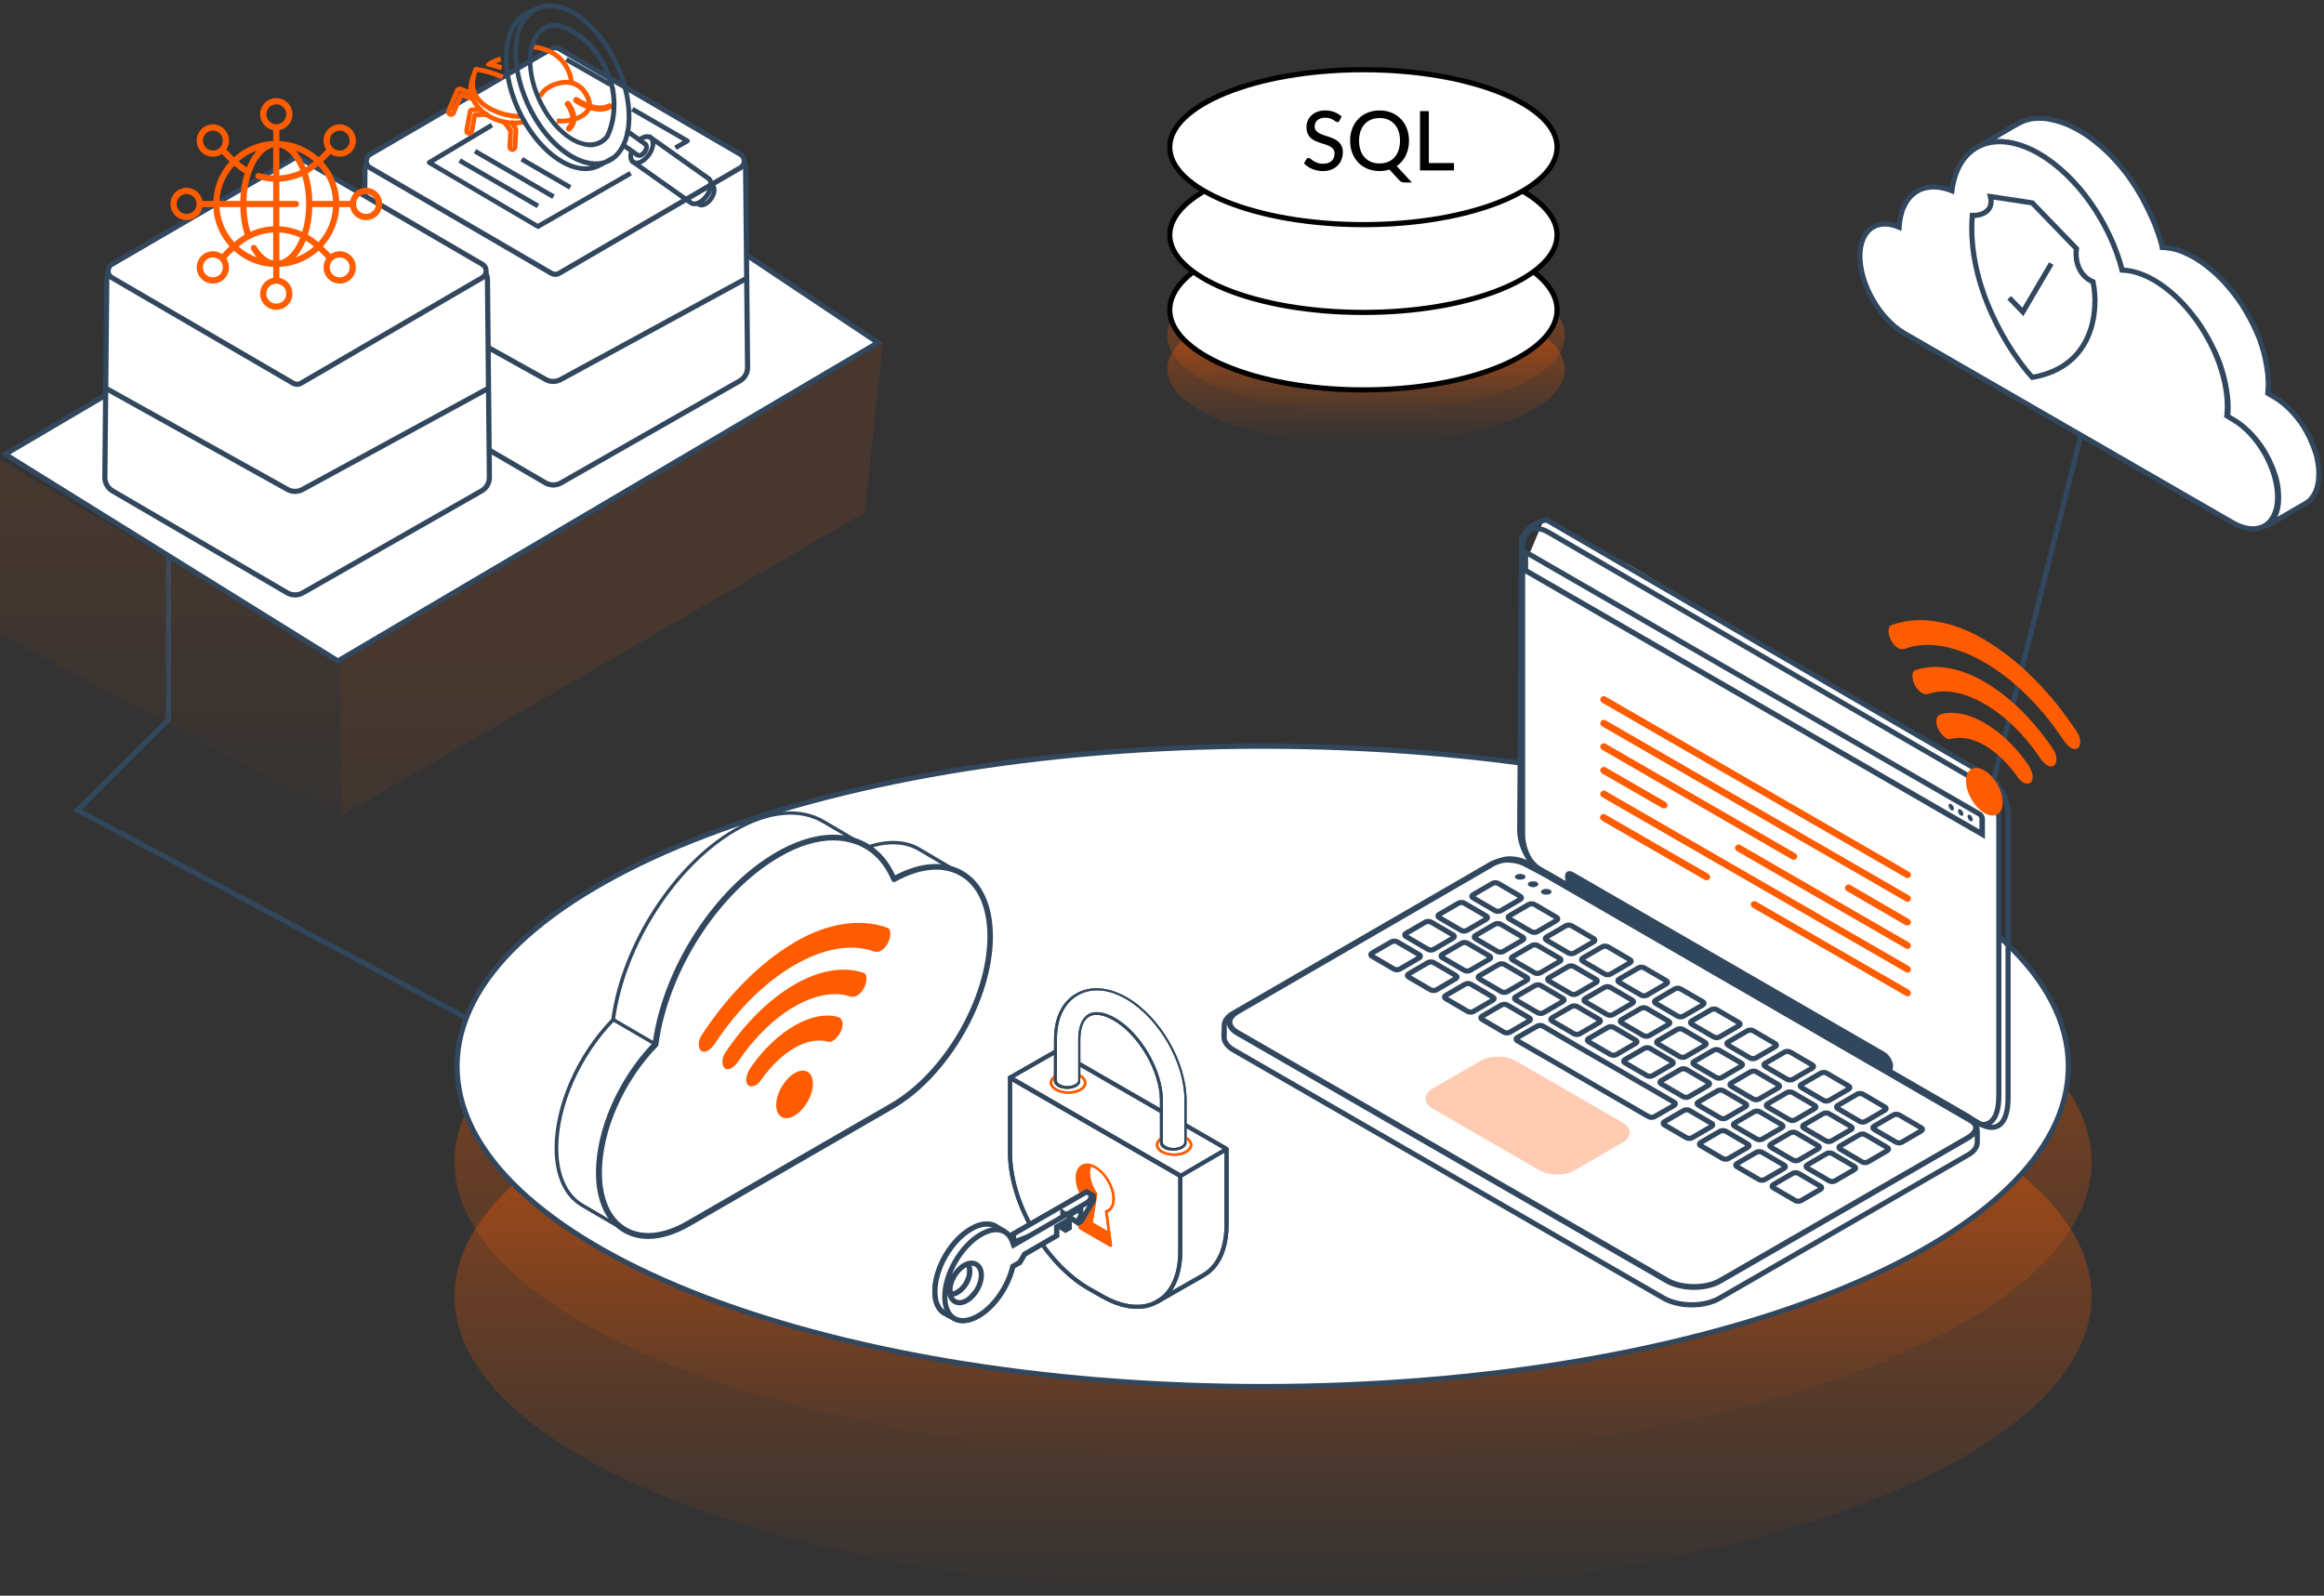
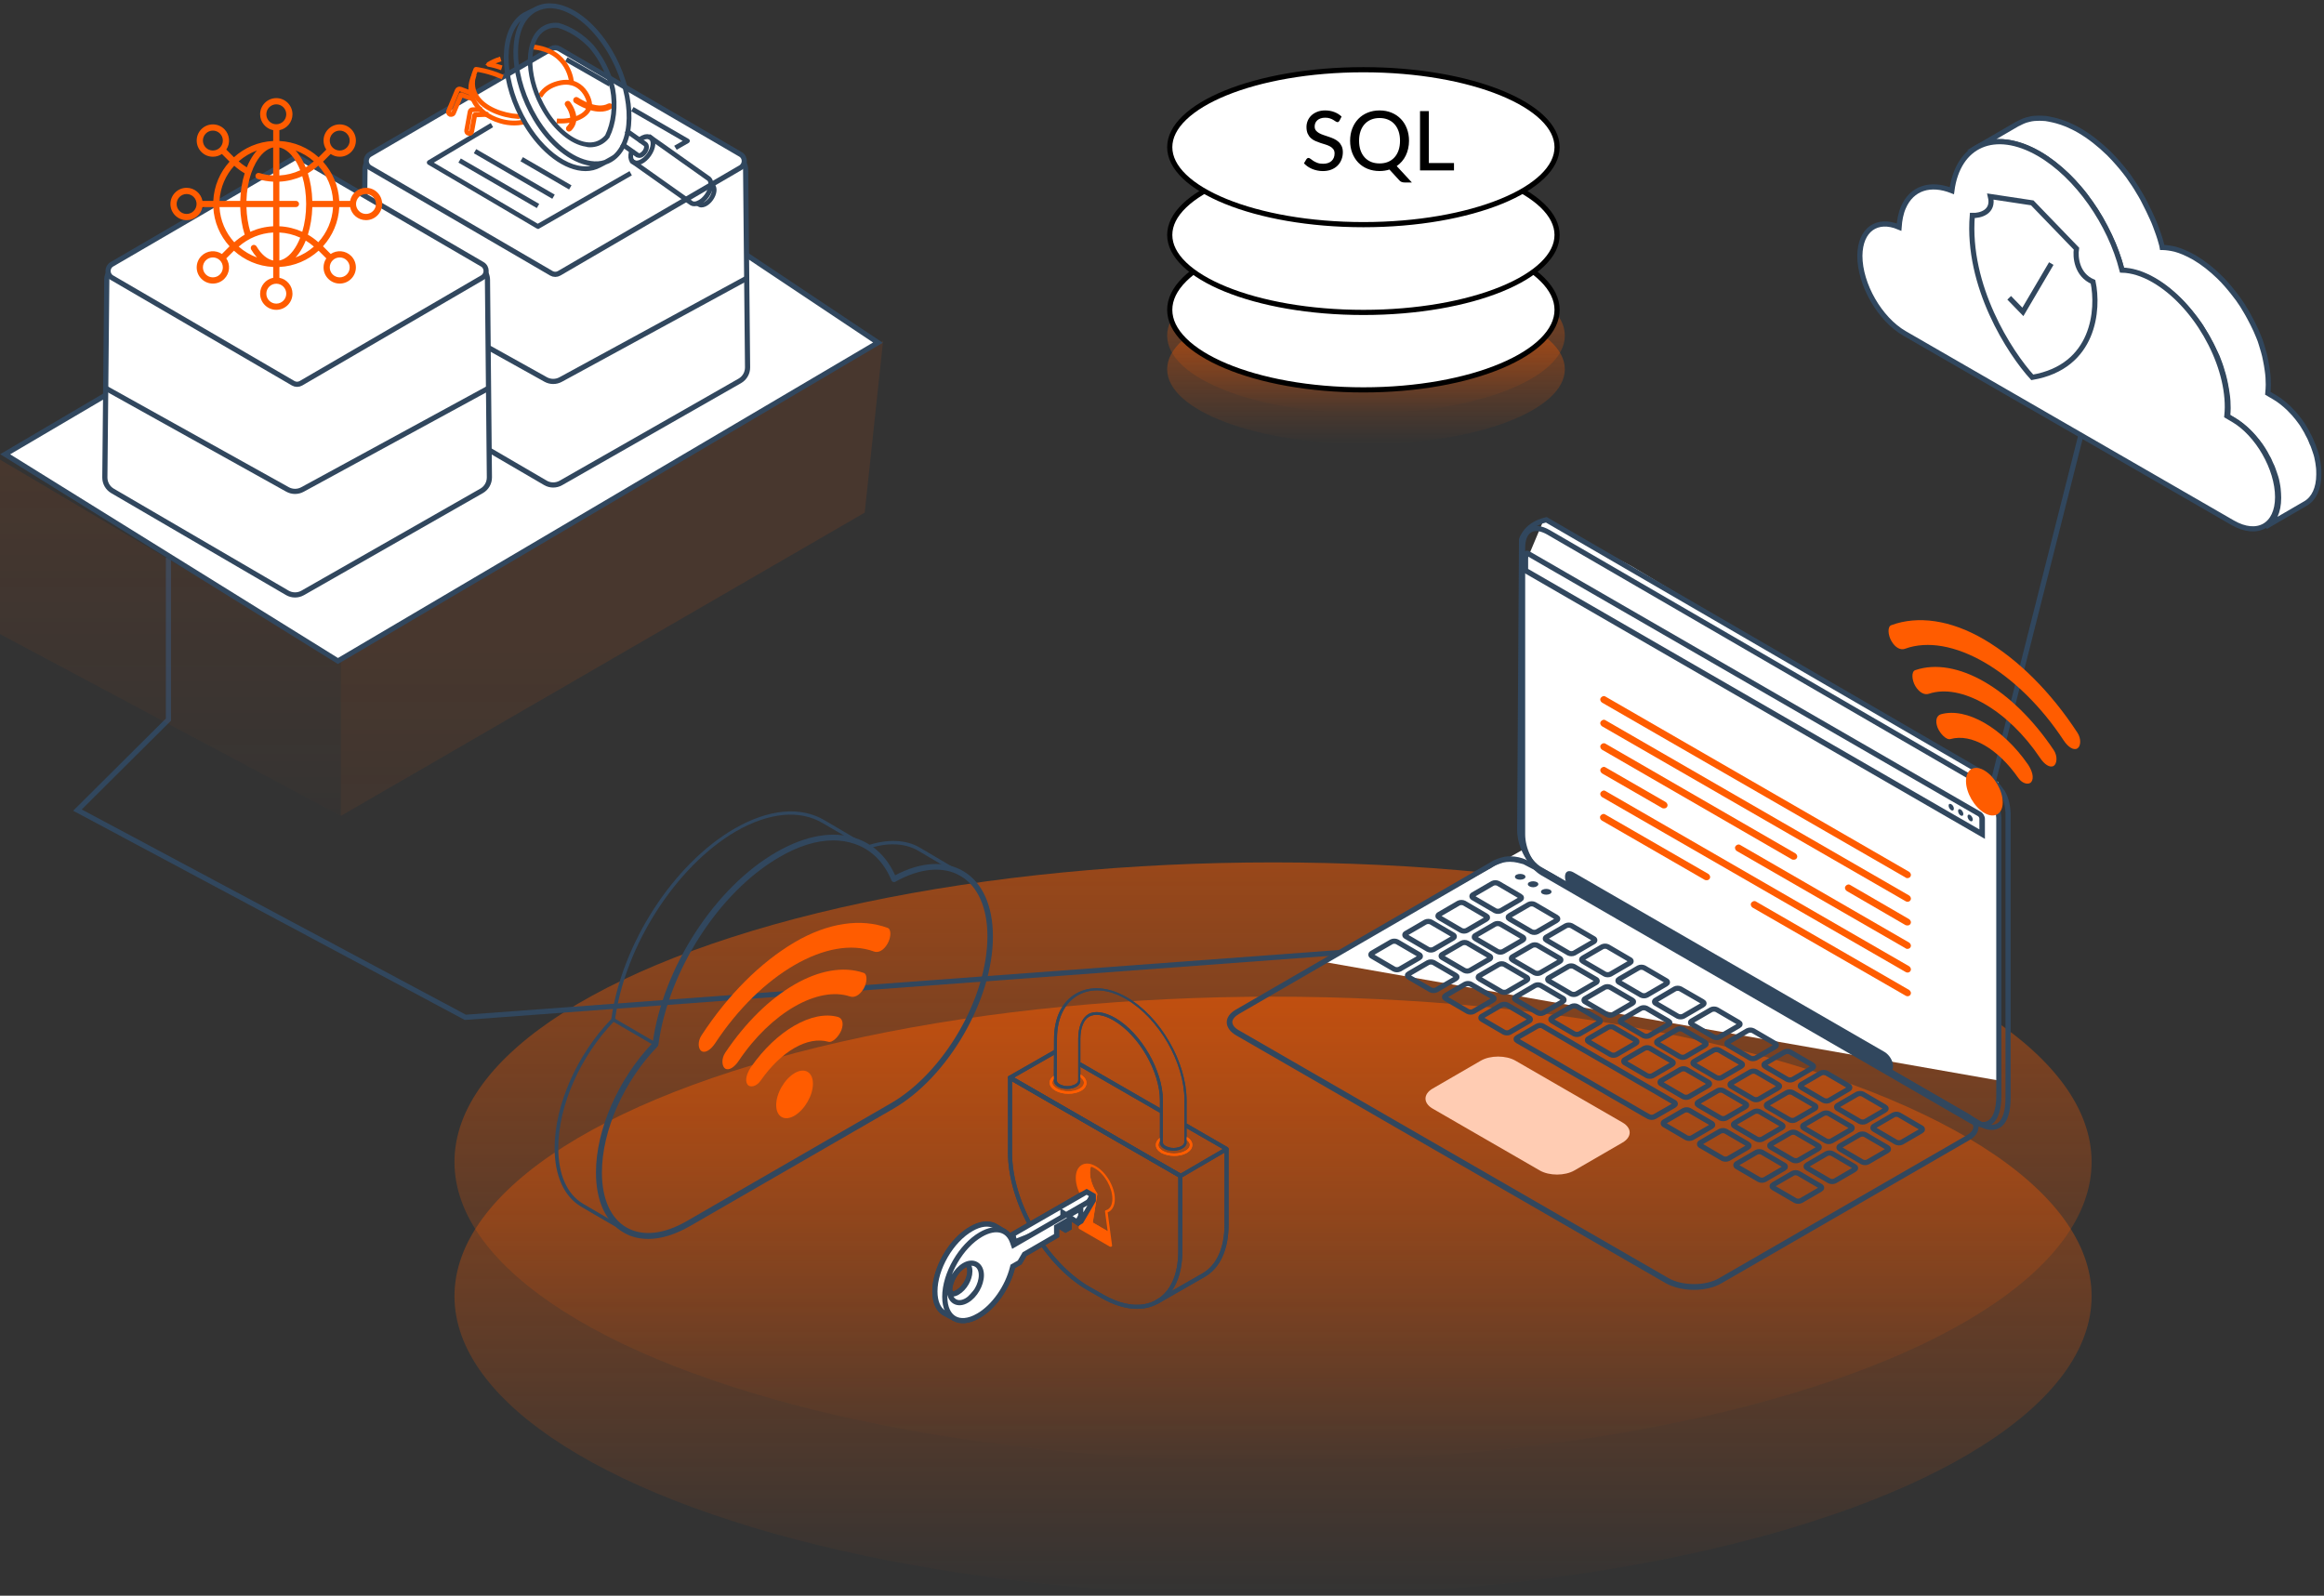
<svg xmlns="http://www.w3.org/2000/svg" width="450" height="309" viewBox="0 0 450 309" fill="none">
  <rect x="0" y="0" width="450" height="309" fill="#333333" stroke="none" />
  <path d="M390.496 24.076C390.545 24.076 390.545 24.028 390.594 24.028C390.886 23.882 391.178 23.736 391.47 23.59C391.762 23.444 392.054 23.346 392.346 23.249C392.638 23.152 392.978 23.103 393.319 23.006C393.66 22.957 394.001 22.908 394.341 22.908C394.731 22.908 395.071 22.86 395.461 22.908C395.899 22.908 396.288 22.957 396.726 23.054C397.213 23.152 397.7 23.249 398.235 23.395C398.868 23.59 399.549 23.785 400.231 24.076C401.009 24.417 401.837 24.807 402.664 25.293C404.66 26.461 406.558 27.97 408.359 29.722C408.992 30.355 409.624 31.037 410.208 31.718C410.695 32.253 411.133 32.837 411.571 33.373C411.961 33.86 412.35 34.395 412.691 34.93C413.031 35.417 413.372 35.904 413.664 36.391C413.956 36.877 414.248 37.364 414.54 37.851C414.832 38.337 415.076 38.824 415.319 39.311C415.562 39.798 415.806 40.284 416.049 40.771C416.292 41.258 416.487 41.744 416.73 42.231C416.974 42.718 417.168 43.253 417.363 43.74C417.558 44.275 417.753 44.811 417.947 45.346C418.142 45.93 418.337 46.514 418.483 47.098C418.58 47.39 418.629 47.634 418.677 47.926C418.726 47.926 418.775 47.926 418.872 47.926C419.213 47.926 419.553 47.974 419.943 48.023C420.332 48.072 420.77 48.169 421.208 48.267C421.744 48.413 422.279 48.607 422.863 48.851C423.545 49.143 424.226 49.483 424.907 49.873C426.562 50.846 428.168 52.112 429.677 53.572C430.213 54.107 430.748 54.642 431.235 55.227C431.624 55.665 432.013 56.151 432.403 56.638C432.744 57.076 433.036 57.465 433.376 57.904C433.668 58.293 433.912 58.731 434.204 59.12C434.447 59.51 434.69 59.899 434.934 60.337C435.177 60.727 435.372 61.116 435.615 61.554C435.81 61.943 436.053 62.381 436.248 62.771C436.443 63.16 436.637 63.598 436.832 63.988C437.027 64.426 437.173 64.815 437.367 65.253C437.562 65.691 437.708 66.129 437.854 66.616C438 67.103 438.146 67.589 438.292 68.076C438.438 68.611 438.584 69.147 438.682 69.731C438.828 70.412 438.925 71.045 439.022 71.726C439.168 72.651 439.217 73.625 439.217 74.501C439.217 75.085 439.168 75.62 439.12 76.156L440.288 76.837C441.31 77.421 442.283 78.2 443.208 79.076C443.549 79.417 443.841 79.757 444.181 80.098C444.425 80.39 444.668 80.682 444.912 80.974C445.106 81.218 445.301 81.51 445.496 81.753C445.69 81.996 445.836 82.24 445.982 82.483C446.128 82.726 446.274 82.97 446.42 83.213C446.566 83.456 446.712 83.7 446.81 83.943C446.956 84.186 447.053 84.43 447.199 84.673C447.296 84.917 447.442 85.16 447.54 85.452C447.637 85.695 447.735 85.987 447.881 86.231C447.978 86.523 448.075 86.766 448.173 87.058C448.27 87.35 448.367 87.642 448.465 87.934C448.562 88.275 448.659 88.616 448.708 88.956C448.805 89.346 448.854 89.784 448.903 90.173C449 90.757 449 91.341 449 91.877C449 94.602 448.027 96.549 446.469 97.474L438.682 102C440.239 101.076 441.212 99.177 441.212 96.403C441.212 95.868 441.164 95.284 441.115 94.7C441.066 94.31 441.018 93.921 440.92 93.483C440.872 93.142 440.774 92.801 440.677 92.461C440.58 92.169 440.482 91.877 440.385 91.585C440.288 91.293 440.19 91.049 440.093 90.757C439.996 90.514 439.898 90.222 439.752 89.978C439.655 89.735 439.509 89.492 439.412 89.2C439.314 88.956 439.168 88.713 439.022 88.47C438.876 88.226 438.779 87.983 438.633 87.74C438.487 87.496 438.341 87.253 438.195 87.01C438.049 86.766 437.854 86.523 437.708 86.279C437.513 86.036 437.319 85.744 437.124 85.501C436.881 85.209 436.637 84.917 436.394 84.624C436.102 84.284 435.761 83.943 435.421 83.602C434.496 82.726 433.522 81.948 432.5 81.364L431.332 80.682C431.381 80.147 431.429 79.611 431.429 79.027C431.429 78.103 431.381 77.178 431.235 76.253C431.137 75.62 431.04 74.939 430.894 74.257C430.797 73.722 430.651 73.187 430.505 72.603C430.359 72.116 430.213 71.629 430.067 71.142C429.921 70.704 429.775 70.266 429.58 69.78C429.434 69.341 429.239 68.903 429.044 68.514C428.85 68.076 428.655 67.687 428.46 67.297C428.266 66.908 428.071 66.47 427.828 66.081C427.633 65.691 427.39 65.253 427.146 64.864C426.903 64.474 426.66 64.036 426.416 63.647C426.173 63.209 425.881 62.819 425.589 62.43C425.297 61.992 424.956 61.554 424.615 61.165C424.226 60.678 423.837 60.191 423.447 59.753C422.96 59.169 422.425 58.634 421.89 58.098C420.381 56.638 418.775 55.373 417.12 54.399C416.438 54.01 415.757 53.669 415.076 53.377C414.492 53.134 413.956 52.939 413.421 52.793C412.983 52.696 412.593 52.598 412.155 52.55C411.815 52.501 411.425 52.452 411.084 52.452C411.036 52.452 410.987 52.452 410.89 52.452C410.841 52.16 410.744 51.917 410.695 51.625C410.549 51.041 410.354 50.457 410.16 49.873C409.965 49.337 409.77 48.802 409.576 48.267C409.381 47.78 409.186 47.244 408.943 46.758C408.748 46.271 408.505 45.784 408.261 45.297C408.018 44.811 407.775 44.324 407.531 43.837C407.288 43.351 406.996 42.864 406.753 42.377C406.461 41.891 406.169 41.404 405.877 40.917C405.536 40.43 405.244 39.944 404.903 39.457C404.514 38.922 404.173 38.435 403.784 37.899C403.346 37.315 402.908 36.78 402.421 36.245C401.837 35.563 401.204 34.882 400.571 34.249C398.77 32.497 396.872 30.988 394.877 29.82C394.049 29.333 393.27 28.944 392.443 28.603C391.762 28.311 391.129 28.116 390.448 27.922C389.912 27.776 389.425 27.678 388.939 27.581C388.501 27.532 388.063 27.483 387.673 27.435C387.284 27.435 386.894 27.435 386.554 27.435C386.213 27.435 385.872 27.483 385.532 27.532C385.191 27.581 384.899 27.678 384.558 27.776C384.266 27.873 383.974 27.97 383.682 28.116C383.39 28.262 383.098 28.36 382.806 28.554C382.757 28.554 382.757 28.603 382.709 28.603L390.496 24.076Z" fill="white" stroke="#31475E" stroke-miterlimit="10" />
  <path d="M394.83 29.771C386.215 24.806 379.109 28.019 377.941 36.926C373.852 35.319 370.202 36.342 368.547 40.187C368.06 41.306 367.817 42.62 367.719 43.983C363.436 42.182 360.175 44.47 360.127 49.532C360.127 55.08 363.972 61.797 368.79 64.572L432.307 101.222C437.126 103.996 441.02 101.757 441.02 96.257C441.02 90.757 437.174 83.992 432.356 81.217L431.188 80.536C431.236 80.001 431.285 79.465 431.285 78.881C431.334 69.828 424.958 58.828 417.073 54.253C414.883 52.987 412.79 52.355 410.892 52.306C408.604 43.302 402.277 34.103 394.83 29.771Z" fill="white" stroke="#31475E" stroke-miterlimit="10" />
  <path d="M402.067 48.151L393.511 39.284L385.413 38.06C386.146 41.118 383.376 41.781 381.899 41.73C380.799 55.429 389.182 68.333 393.511 73.073C405.612 70.993 406.397 59.873 405.276 54.573C402.098 53.227 401.813 49.731 402.067 48.151Z" fill="white" stroke="#31475E" />
  <path d="M389.044 57.667L391.692 60.396L397.193 51.039" stroke="#31475E" />
  <ellipse cx="246.5" cy="225" rx="158.5" ry="58" fill="url(#paint0_linear_408_856)" fill-opacity="0.5" />
  <ellipse cx="246.5" cy="251" rx="158.5" ry="58" fill="url(#paint1_linear_408_856)" fill-opacity="0.5" />
  <path d="M403 84L385.848 151.8L339.029 178.551L90.097 197L15 156.873L32.615 139.347V107.984" stroke="#31475E" />
-   <path d="M400.5 206.5C400.5 214.947 396.215 223.046 388.358 230.464C380.5 237.884 369.102 244.589 354.977 250.23C326.728 261.511 287.669 268.5 244.5 268.5C201.331 268.5 162.272 261.511 134.023 250.23C119.898 244.589 108.5 237.884 100.642 230.464C92.785 223.046 88.5 214.947 88.5 206.5C88.5 198.053 92.785 189.954 100.642 182.536C108.5 175.116 119.898 168.411 134.023 162.77C162.272 151.489 201.331 144.5 244.5 144.5C287.669 144.5 326.728 151.489 354.977 162.77C369.102 168.411 380.5 175.116 388.358 182.536C396.215 189.954 400.5 198.053 400.5 206.5Z" fill="white" stroke="#31475E" />
  <path d="M211.31 225.694C211.152 226.074 211.057 226.549 211.057 227.087C211.057 228.416 211.626 229.935 212.481 231.169L211.595 236.739L214.759 238.574L215.107 241.201L209.095 237.72L209.949 232.308C209.949 232.308 208.399 228.89 208.557 227.72C208.937 224.682 211.31 225.694 211.31 225.694Z" fill="#FF5C00" />
  <path d="M224.066 252.535C224.066 252.535 230.49 248.865 233.244 247.282C236.25 245.573 237.896 241.966 237.896 237.124V222.44H237.104V237.124C237.104 241.649 235.585 245.004 232.832 246.586C230.079 248.168 223.655 251.839 223.655 251.839L224.066 252.535Z" fill="#31475E" />
  <path d="M220.176 253.451C221.695 253.451 223.087 253.103 224.321 252.375C227.296 250.667 228.941 247.059 228.941 242.249V227.692C228.941 227.565 228.878 227.407 228.752 227.344L195.777 208.325C195.65 208.262 195.492 208.262 195.365 208.325C195.239 208.388 195.176 208.515 195.176 208.673V223.23C195.176 233.008 202.074 244.939 210.587 249.844L213.15 251.3C215.619 252.724 217.992 253.451 220.176 253.451ZM228.15 227.945V242.281C228.15 246.774 226.663 250.129 223.91 251.711C221.157 253.293 217.486 252.913 213.53 250.635L210.967 249.179C202.707 244.401 195.967 232.787 195.967 223.262V209.401L228.15 227.945Z" fill="#31475E" />
  <path d="M209.232 205.718L225.133 214.886L224.738 215.571L208.837 206.403L209.232 205.718Z" fill="#31475E" />
  <path d="M228.623 228.101C228.687 228.101 228.75 228.07 228.813 228.038L237.706 222.848C237.832 222.785 237.896 222.658 237.896 222.5C237.896 222.373 237.832 222.215 237.706 222.152L229.763 217.563L229.383 218.259L236.756 222.5L228.623 227.247L196.376 208.671L204.573 203.987L204.193 203.291L195.395 208.323C195.269 208.386 195.206 208.513 195.206 208.671C195.206 208.797 195.269 208.956 195.395 209.019L228.433 228.07C228.465 228.07 228.528 228.101 228.623 228.101Z" fill="#31475E" />
  <path d="M215.11 241.42C215.141 241.42 215.205 241.42 215.236 241.388C215.3 241.325 215.363 241.262 215.331 241.167L214.477 234.774C215.363 234.426 215.869 233.477 215.869 232.179C215.869 229.869 214.224 227.021 212.198 225.85C211.186 225.249 210.205 225.154 209.445 225.597C208.717 226.04 208.306 226.895 208.306 228.097C208.306 229.426 208.812 230.914 209.73 232.243L208.844 237.717C208.844 237.812 208.875 237.907 208.97 237.971L214.983 241.452C215.015 241.388 215.046 241.42 215.11 241.42ZM210.521 225.787C210.964 225.787 211.47 225.945 211.977 226.23C213.875 227.306 215.394 229.964 215.394 232.148C215.394 233.319 214.951 234.141 214.129 234.363C214.002 234.395 213.939 234.521 213.97 234.616L214.793 240.724L209.35 237.591L210.205 232.179C210.205 232.116 210.205 232.053 210.173 232.021C209.319 230.787 208.781 229.3 208.781 228.066C208.781 227.053 209.097 226.325 209.698 225.977C209.951 225.85 210.205 225.787 210.521 225.787Z" fill="#FF5C00" />
  <path d="M206.885 211.799C207.772 211.799 208.658 211.609 209.322 211.229C209.987 210.85 210.398 210.28 210.366 209.679C210.366 209.046 209.923 208.445 209.132 208.033L208.911 208.445C209.544 208.793 209.892 209.236 209.892 209.679C209.892 210.09 209.607 210.502 209.069 210.818C207.866 211.514 205.873 211.514 204.67 210.818C204.069 210.47 203.753 210.059 203.753 209.647C203.753 209.267 204.006 208.919 204.512 208.634L204.259 208.223C203.594 208.603 203.246 209.109 203.246 209.647C203.246 210.248 203.658 210.786 204.417 211.229C205.113 211.609 205.999 211.799 206.885 211.799Z" fill="#FF5C00" />
  <path d="M227.358 223.833C228.245 223.833 229.131 223.643 229.795 223.263C230.491 222.852 230.871 222.314 230.871 221.713C230.871 221.111 230.491 220.574 229.795 220.162L229.542 220.574C230.08 220.89 230.396 221.301 230.396 221.713C230.396 222.124 230.112 222.536 229.542 222.852C228.339 223.548 226.346 223.548 225.143 222.852C224.605 222.536 224.289 222.124 224.289 221.713C224.289 221.301 224.574 220.89 225.143 220.574L224.89 220.162C224.194 220.574 223.814 221.111 223.814 221.713C223.814 222.314 224.194 222.852 224.89 223.263C225.586 223.611 226.472 223.833 227.358 223.833Z" fill="#FF5C00" />
  <path d="M227.227 222.814C227.575 222.814 227.924 222.782 228.24 222.687C229.443 222.339 229.822 221.643 229.759 221.137H229.727C229.759 220.915 229.759 220.567 229.759 219.903V213.099C229.759 205.662 224.696 196.896 218.208 193.13C214.632 191.073 211.151 190.82 208.367 192.403C205.613 193.985 204.094 197.118 204.094 201.232L204.063 209.301C204.094 209.934 204.632 210.472 205.55 210.725C206.246 210.915 207.006 210.915 207.702 210.725C208.62 210.472 209.189 209.934 209.189 209.301H209.158C209.189 209.111 209.189 208.732 209.189 208.035V201.232C209.189 199.08 209.822 197.466 210.898 196.865C212.006 196.232 213.715 196.485 215.613 197.592C220.487 200.409 224.601 207.497 224.601 213.099V221.168C224.537 221.675 224.917 222.371 226.12 222.719C226.563 222.751 226.911 222.814 227.227 222.814ZM229.316 221.105V221.137C229.348 221.58 228.905 221.991 228.113 222.181C227.544 222.339 226.911 222.339 226.341 222.181C225.582 221.96 225.107 221.548 225.17 221.137V213.035C225.17 207.308 220.93 199.997 215.93 197.118C213.873 195.947 211.974 195.662 210.74 196.39C209.506 197.118 208.778 198.858 208.778 201.168C208.778 203.858 208.778 208.985 208.778 209.206C208.778 209.618 208.335 209.997 207.639 210.187C207.037 210.377 206.373 210.377 205.772 210.187C205.075 209.997 204.632 209.618 204.632 209.206L204.664 201.168C204.664 197.244 206.088 194.27 208.683 192.751C211.31 191.232 214.632 191.485 218.05 193.478C224.379 197.149 229.348 205.725 229.348 213.035H229.601H229.348C229.316 215.757 229.316 220.884 229.316 221.105Z" fill="#31475E" />
  <path d="M188.032 237.981L188.032 237.981L188.037 237.977C189.85 236.908 191.429 236.818 192.555 237.354C192.696 237.432 193.197 237.729 193.683 238.019C193.893 238.144 194.097 238.266 194.261 238.364L189.44 249.653L184.459 255.119C184.283 255.029 184.058 254.913 183.825 254.791C183.573 254.66 183.315 254.524 183.104 254.409C182.999 254.351 182.907 254.3 182.835 254.258C182.799 254.237 182.769 254.22 182.746 254.206C182.735 254.198 182.726 254.193 182.719 254.188L182.711 254.183L182.709 254.181C182.708 254.181 182.708 254.181 182.708 254.181L182.7 254.175L182.691 254.169C181.704 253.511 181.026 252.136 181.026 250.074C181.026 247.878 181.801 245.408 183.08 243.197C184.359 240.985 186.116 239.079 188.032 237.981ZM187.121 245.318C187.049 244.823 187.048 244.823 187.048 244.824L187.048 244.824L187.047 244.824L187.045 244.824L187.038 244.825L187.016 244.829C186.997 244.832 186.971 244.836 186.939 244.843C186.875 244.855 186.784 244.874 186.675 244.901C186.456 244.956 186.156 245.044 185.829 245.182C185.189 245.453 184.377 245.943 183.931 246.805C183.496 247.646 183.505 248.532 183.605 249.177C183.656 249.503 183.733 249.779 183.797 249.975C183.829 250.073 183.858 250.152 183.88 250.208C183.89 250.236 183.9 250.258 183.906 250.274L183.915 250.293L183.917 250.299L183.918 250.302L183.919 250.302L183.919 250.303C183.919 250.303 183.919 250.303 184.375 250.099L183.919 250.303L184.066 250.632L184.425 250.596C184.732 250.566 185.077 250.473 185.42 250.256C186.095 249.86 186.681 249.216 187.099 248.504C187.518 247.789 187.793 246.961 187.793 246.176C187.793 245.763 187.704 245.399 187.578 245.115L187.424 244.769L187.049 244.823L187.121 245.318Z" fill="white" stroke="#31475E" />
  <path d="M208.594 236.684L206.592 235.363L205.817 234.851V235.78V237.869L205.013 237.366L204.8 237.233L204.566 237.324L196.454 240.496L196.123 239.02L210.411 230.792L211.524 231.432L208.594 236.684Z" fill="white" stroke="#31475E" />
  <path d="M196.063 240.531L196.261 241.104L196.786 240.801L211.701 232.187V232.46L209.336 236.495L209.269 236.534V234.876V234.008L208.518 234.444L207.292 235.154L207.043 235.299V235.587V237.751L206.818 237.881V237.156V236.288L206.067 236.723L204.841 237.434L204.592 237.579V237.867V239.27L198.492 242.803L198.377 242.869L198.311 242.983L197.446 244.463L196.286 245.132L196.101 245.238L196.05 245.445C195.121 249.212 192.495 253.056 189.423 254.815L189.422 254.815C187.515 255.915 185.905 255.957 184.806 255.327C183.707 254.696 182.939 253.291 182.939 251.105C182.939 248.922 183.713 246.465 184.99 244.262C186.266 242.059 188.017 240.158 189.921 239.06L189.922 239.059C191.454 238.171 192.793 237.966 193.819 238.242C194.829 238.514 195.63 239.276 196.063 240.531ZM183.876 249.929C183.876 250.854 184.205 251.639 184.882 252.026C185.558 252.413 186.4 252.301 187.2 251.832C188.007 251.373 188.707 250.594 189.204 249.731C189.702 248.866 190.024 247.867 190.024 246.938C190.024 246.012 189.696 245.227 189.019 244.84C188.342 244.452 187.498 244.566 186.697 245.035C185.895 245.506 185.195 246.282 184.697 247.144C184.199 248.006 183.876 248.999 183.876 249.929Z" fill="white" stroke="#31475E" />
  <path d="M211.31 225.694C211.152 226.074 211.057 226.549 211.057 227.087C211.057 228.416 211.626 229.935 212.481 231.169L211.595 236.739L214.759 238.574L215.107 241.201L209.095 237.72L209.949 232.308C209.949 232.308 208.399 228.89 208.557 227.72C208.937 224.682 211.31 225.694 211.31 225.694Z" fill="#FF5C00" />
  <path d="M224.066 252.535C224.066 252.535 230.49 248.865 233.244 247.282C236.25 245.573 237.896 241.966 237.896 237.124V222.44H237.104V237.124C237.104 241.649 235.585 245.004 232.832 246.586C230.079 248.168 223.655 251.839 223.655 251.839L224.066 252.535Z" fill="#31475E" />
  <path d="M220.176 253.451C221.695 253.451 223.087 253.103 224.321 252.375C227.296 250.667 228.941 247.059 228.941 242.249V227.692C228.941 227.565 228.878 227.407 228.752 227.344L195.777 208.325C195.65 208.262 195.492 208.262 195.365 208.325C195.239 208.388 195.176 208.515 195.176 208.673V223.23C195.176 233.008 202.074 244.939 210.587 249.844L213.15 251.3C215.619 252.724 217.992 253.451 220.176 253.451ZM228.15 227.945V242.281C228.15 246.774 226.663 250.129 223.91 251.711C221.157 253.293 217.486 252.913 213.53 250.635L210.967 249.179C202.707 244.401 195.967 232.787 195.967 223.262V209.401L228.15 227.945Z" fill="#31475E" />
  <path d="M209.232 205.718L225.133 214.886L224.738 215.571L208.837 206.403L209.232 205.718Z" fill="#31475E" />
  <path d="M228.623 228.101C228.687 228.101 228.75 228.07 228.813 228.038L237.706 222.848C237.832 222.785 237.896 222.658 237.896 222.5C237.896 222.373 237.832 222.215 237.706 222.152L229.763 217.563L229.383 218.259L236.756 222.5L228.623 227.247L196.376 208.671L204.573 203.987L204.193 203.291L195.395 208.323C195.269 208.386 195.206 208.513 195.206 208.671C195.206 208.797 195.269 208.956 195.395 209.019L228.433 228.07C228.465 228.07 228.528 228.101 228.623 228.101Z" fill="#31475E" />
-   <path d="M215.11 241.42C215.141 241.42 215.205 241.42 215.236 241.388C215.3 241.325 215.363 241.262 215.331 241.167L214.477 234.774C215.363 234.426 215.869 233.477 215.869 232.179C215.869 229.869 214.224 227.021 212.198 225.85C211.186 225.249 210.205 225.154 209.445 225.597C208.717 226.04 208.306 226.895 208.306 228.097C208.306 229.426 208.812 230.914 209.73 232.243L208.844 237.717C208.844 237.812 208.875 237.907 208.97 237.971L214.983 241.452C215.015 241.388 215.046 241.42 215.11 241.42ZM210.521 225.787C210.964 225.787 211.47 225.945 211.977 226.23C213.875 227.306 215.394 229.964 215.394 232.148C215.394 233.319 214.951 234.141 214.129 234.363C214.002 234.395 213.939 234.521 213.97 234.616L214.793 240.724L209.35 237.591L210.205 232.179C210.205 232.116 210.205 232.053 210.173 232.021C209.319 230.787 208.781 229.3 208.781 228.066C208.781 227.053 209.097 226.325 209.698 225.977C209.951 225.85 210.205 225.787 210.521 225.787Z" fill="#FF5C00" />
  <path d="M206.885 211.799C207.772 211.799 208.658 211.609 209.322 211.229C209.987 210.85 210.398 210.28 210.366 209.679C210.366 209.046 209.923 208.445 209.132 208.033L208.911 208.445C209.544 208.793 209.892 209.236 209.892 209.679C209.892 210.09 209.607 210.502 209.069 210.818C207.866 211.514 205.873 211.514 204.67 210.818C204.069 210.47 203.753 210.059 203.753 209.647C203.753 209.267 204.006 208.919 204.512 208.634L204.259 208.223C203.594 208.603 203.246 209.109 203.246 209.647C203.246 210.248 203.658 210.786 204.417 211.229C205.113 211.609 205.999 211.799 206.885 211.799Z" fill="#FF5C00" />
  <path d="M227.358 223.833C228.245 223.833 229.131 223.643 229.795 223.263C230.491 222.852 230.871 222.314 230.871 221.713C230.871 221.111 230.491 220.574 229.795 220.162L229.542 220.574C230.08 220.89 230.396 221.301 230.396 221.713C230.396 222.124 230.112 222.536 229.542 222.852C228.339 223.548 226.346 223.548 225.143 222.852C224.605 222.536 224.289 222.124 224.289 221.713C224.289 221.301 224.574 220.89 225.143 220.574L224.89 220.162C224.194 220.574 223.814 221.111 223.814 221.713C223.814 222.314 224.194 222.852 224.89 223.263C225.586 223.611 226.472 223.833 227.358 223.833Z" fill="#FF5C00" />
  <path d="M227.227 222.814C227.575 222.814 227.924 222.782 228.24 222.687C229.443 222.339 229.822 221.643 229.759 221.137H229.727C229.759 220.915 229.759 220.567 229.759 219.903V213.099C229.759 205.662 224.696 196.896 218.208 193.13C214.632 191.073 211.151 190.82 208.367 192.403C205.613 193.985 204.094 197.118 204.094 201.232L204.063 209.301C204.094 209.934 204.632 210.472 205.55 210.725C206.246 210.915 207.006 210.915 207.702 210.725C208.62 210.472 209.189 209.934 209.189 209.301H209.158C209.189 209.111 209.189 208.732 209.189 208.035V201.232C209.189 199.08 209.822 197.466 210.898 196.865C212.006 196.232 213.715 196.485 215.613 197.592C220.487 200.409 224.601 207.497 224.601 213.099V221.168C224.537 221.675 224.917 222.371 226.12 222.719C226.563 222.751 226.911 222.814 227.227 222.814ZM229.316 221.105V221.137C229.348 221.58 228.905 221.991 228.113 222.181C227.544 222.339 226.911 222.339 226.341 222.181C225.582 221.96 225.107 221.548 225.17 221.137V213.035C225.17 207.308 220.93 199.997 215.93 197.118C213.873 195.947 211.974 195.662 210.74 196.39C209.506 197.118 208.778 198.858 208.778 201.168C208.778 203.858 208.778 208.985 208.778 209.206C208.778 209.618 208.335 209.997 207.639 210.187C207.037 210.377 206.373 210.377 205.772 210.187C205.075 209.997 204.632 209.618 204.632 209.206L204.664 201.168C204.664 197.244 206.088 194.27 208.683 192.751C211.31 191.232 214.632 191.485 218.05 193.478C224.379 197.149 229.348 205.725 229.348 213.035H229.601H229.348C229.316 215.757 229.316 220.884 229.316 221.105Z" fill="#31475E" />
  <path d="M188.032 237.981L188.032 237.981L188.037 237.977C189.85 236.908 191.429 236.818 192.555 237.354C192.696 237.432 193.197 237.729 193.683 238.019C193.893 238.144 194.097 238.266 194.261 238.364L189.44 249.653L184.459 255.119C184.283 255.029 184.058 254.913 183.825 254.791C183.573 254.66 183.315 254.524 183.104 254.409C182.999 254.351 182.907 254.3 182.835 254.258C182.799 254.237 182.769 254.22 182.746 254.206C182.735 254.198 182.726 254.193 182.719 254.188L182.711 254.183L182.709 254.181C182.708 254.181 182.708 254.181 182.708 254.181L182.7 254.175L182.691 254.169C181.704 253.511 181.026 252.136 181.026 250.074C181.026 247.878 181.801 245.408 183.08 243.197C184.359 240.985 186.116 239.079 188.032 237.981ZM187.121 245.318C187.049 244.823 187.048 244.823 187.048 244.824L187.048 244.824L187.047 244.824L187.045 244.824L187.038 244.825L187.016 244.829C186.997 244.832 186.971 244.836 186.939 244.843C186.875 244.855 186.784 244.874 186.675 244.901C186.456 244.956 186.156 245.044 185.829 245.182C185.189 245.453 184.377 245.943 183.931 246.805C183.496 247.646 183.505 248.532 183.605 249.177C183.656 249.503 183.733 249.779 183.797 249.975C183.829 250.073 183.858 250.152 183.88 250.208C183.89 250.236 183.9 250.258 183.906 250.274L183.915 250.293L183.917 250.299L183.918 250.302L183.919 250.302L183.919 250.303C183.919 250.303 183.919 250.303 184.375 250.099L183.919 250.303L184.066 250.632L184.425 250.596C184.732 250.566 185.077 250.473 185.42 250.256C186.095 249.86 186.681 249.216 187.099 248.504C187.518 247.789 187.793 246.961 187.793 246.176C187.793 245.763 187.704 245.399 187.578 245.115L187.424 244.769L187.049 244.823L187.121 245.318Z" fill="white" stroke="#31475E" />
  <path d="M208.594 236.684L206.592 235.363L205.817 234.851V235.78V237.869L205.013 237.366L204.8 237.233L204.566 237.324L196.454 240.496L196.123 239.02L210.411 230.792L211.524 231.432L208.594 236.684Z" fill="white" stroke="#31475E" />
  <path d="M196.063 240.531L196.261 241.104L196.786 240.801L211.701 232.187V232.46L209.336 236.495L209.269 236.534V234.876V234.008L208.518 234.444L207.292 235.154L207.043 235.299V235.587V237.751L206.818 237.881V237.156V236.288L206.067 236.723L204.841 237.434L204.592 237.579V237.867V239.27L198.492 242.803L198.377 242.869L198.311 242.983L197.446 244.463L196.286 245.132L196.101 245.238L196.05 245.445C195.121 249.212 192.495 253.056 189.423 254.815L189.422 254.815C187.515 255.915 185.905 255.957 184.806 255.327C183.707 254.696 182.939 253.291 182.939 251.105C182.939 248.922 183.713 246.465 184.99 244.262C186.266 242.059 188.017 240.158 189.921 239.06L189.922 239.059C191.454 238.171 192.793 237.966 193.819 238.242C194.829 238.514 195.63 239.276 196.063 240.531ZM183.876 249.929C183.876 250.854 184.205 251.639 184.882 252.026C185.558 252.413 186.4 252.301 187.2 251.832C188.007 251.373 188.707 250.594 189.204 249.731C189.702 248.866 190.024 247.867 190.024 246.938C190.024 246.012 189.696 245.227 189.019 244.84C188.342 244.452 187.498 244.566 186.697 245.035C185.895 245.506 185.195 246.282 184.697 247.144C184.199 248.006 183.876 248.999 183.876 249.929Z" fill="white" stroke="#31475E" />
  <path d="M120.905 238.541C120.86 238.497 115.614 235.518 112.502 233.651C109.212 231.695 107.39 227.649 107.39 222.314C107.39 214.045 111.702 204.22 118.371 197.329C120.371 182.792 130.374 167.321 142.2 160.474C148.824 156.651 155.048 156.073 159.716 158.874C160.027 159.052 167.007 163.142 167.051 163.186L167.985 163.72C171.808 162.431 175.409 162.564 178.077 164.12C178.166 164.164 186.968 169.366 186.968 169.366L186.612 169.944C186.612 169.944 177.81 164.742 177.721 164.698C175.142 163.231 171.719 163.097 168.029 164.387C167.94 164.431 167.851 164.431 167.763 164.342L166.696 163.72C166.384 163.542 159.671 159.585 159.316 159.407C154.87 156.74 148.868 157.318 142.466 161.008C130.908 167.765 120.994 183.148 119.082 197.507C119.082 197.596 119.037 197.641 118.993 197.685C112.369 204.487 108.101 214.134 108.101 222.314C108.101 227.427 109.79 231.25 112.858 233.073C115.97 234.94 121.171 237.919 121.26 237.963L120.905 238.541Z" fill="#31475E" />
  <path d="M118.915 197.168L118.579 197.744L126.762 202.511L127.097 201.935L118.915 197.168Z" fill="#31475E" />
  <path d="M150.297 213.995C150.297 216.262 151.897 217.196 153.853 216.04C155.81 214.884 157.41 212.128 157.41 209.86C157.41 207.593 155.81 206.659 153.853 207.815C151.897 208.971 150.297 211.727 150.297 213.995Z" fill="#FF5C00" />
  <path d="M140.421 203.861C148.379 191.991 159.271 185.678 167.229 188.39C168.029 188.657 167.896 190.302 167.229 191.458C166.429 192.791 165.406 193.236 164.606 192.969C158.382 190.88 149.268 196.126 143.044 205.417C142.244 206.618 141.177 207.373 140.421 206.929C139.799 206.529 139.621 205.062 140.421 203.861Z" fill="#FF5C00" />
  <path d="M135.843 200.482C140.956 192.657 147.224 186.389 153.848 182.476C160.428 178.609 166.785 177.808 171.854 179.676C172.654 179.942 172.52 181.587 171.854 182.743C171.098 184.077 170.031 184.566 169.231 184.255C160.384 181.009 147.313 188.567 138.466 202.038C137.666 203.238 136.599 203.994 135.843 203.549C135.176 203.149 135.043 201.682 135.843 200.482Z" fill="#FF5C00" />
  <path d="M145.397 206.664C150.332 199.551 157.312 195.55 162.246 196.928C163.047 197.15 163.447 198.084 162.913 199.507C162.424 200.707 161.179 201.996 160.379 201.729C156.378 200.618 151.265 203.552 147.264 209.287C146.464 210.443 145.175 210.665 144.73 209.998C144.197 209.243 144.597 207.864 145.397 206.664Z" fill="#FF5C00" />
  <path d="M125.532 239.916C123.798 239.916 122.153 239.516 120.73 238.672C117.307 236.671 115.396 232.581 115.396 227.068C115.396 218.755 119.708 208.93 126.376 201.95C128.377 187.368 138.424 171.852 150.339 165.006C155.985 161.761 161.32 160.827 165.766 162.339C169.1 163.45 171.723 165.94 173.323 169.496C178.302 166.873 182.97 166.606 186.527 168.696C190.217 170.874 192.262 175.365 192.262 181.366C192.262 193.592 183.593 208.574 172.968 214.709L133.534 237.471C130.733 239.072 127.977 239.916 125.532 239.916ZM161.364 162.739C158.163 162.739 154.607 163.806 150.917 165.984C139.269 172.697 129.4 187.99 127.488 202.306C127.488 202.439 127.399 202.528 127.354 202.617C120.775 209.374 116.551 218.977 116.551 227.068C116.551 232.136 118.241 235.915 121.308 237.694C124.42 239.472 128.555 239.027 133.001 236.449L172.434 213.687C182.793 207.729 191.195 193.192 191.195 181.322C191.195 175.765 189.328 171.586 185.994 169.63C182.659 167.673 178.169 168.074 173.368 170.741C173.234 170.83 173.056 170.83 172.923 170.785C172.79 170.741 172.656 170.608 172.612 170.474C171.145 166.918 168.655 164.473 165.454 163.406C164.165 162.961 162.787 162.739 161.364 162.739Z" fill="#31475E" />
  <path d="M386.957 209.23V160.195V151.496L377.451 145.959L357.315 133.877L336.171 121.795L316.035 109.713L298.919 100.651L294.891 110.216L294.388 128.339L294.891 164.53L256.441 186.285L386.957 209.23Z" fill="white" />
  <path d="M299.41 100.651L384.188 149.867C385.614 150.683 386.939 152.211 387.805 153.485C388.264 154.3 388.722 155.574 388.824 157.408V212.585C388.824 217.985 386.43 219.361 383.322 217.577L298.238 168.362C295.793 166.935 294.264 163.47 294.264 160.668L294.621 104.472C294.723 104.116 294.927 103.81 295.131 103.454C296.353 101.467 298.544 100.855 299.41 100.651Z" stroke="#31475E" stroke-miterlimit="10" />
-   <path d="M237.049 200.764V198.726C236.998 197.809 237.609 196.892 238.781 196.229L287.997 167.749C288.302 167.545 288.608 167.393 288.863 167.24C289.372 167.036 289.882 166.832 290.289 166.73C292.225 166.272 293.907 166.73 294.926 167.138L299.817 169.685L381.028 216.558C382.2 217.22 382.811 218.137 382.862 219.054V221.143C382.862 222.06 382.302 222.977 381.079 223.639L332.933 251.406C329.927 253.138 325.087 253.087 322.081 251.355L238.832 203.311C237.66 202.649 237.049 201.732 236.998 200.866V200.764C237.049 200.815 237.049 200.815 237.049 200.764Z" stroke="#31475E" stroke-miterlimit="10" />
  <path d="M299.867 103.097L382.505 151.039C383.88 151.854 385.154 153.281 386.02 154.554C386.479 155.37 386.886 156.592 387.039 158.376V212.177C387.039 217.424 384.695 218.8 381.69 217.068L298.695 169.075C296.3 167.699 294.823 164.336 294.823 161.585V106.103C294.823 102.689 296.861 101.365 299.867 103.097Z" stroke="#31475E" stroke-miterlimit="10" />
  <path d="M384.342 162.446V158.574C384.342 158.064 383.985 157.453 383.527 157.198L296.15 106.759C295.539 106.403 294.826 106.81 294.826 107.524V110.784L295.132 110.937L384.342 162.446ZM295.896 107.778L383.017 158.064C383.17 158.166 383.272 158.37 383.272 158.523V160.612L295.896 110.173V107.778Z" fill="#31475E" />
  <path d="M381.997 158.678C381.997 158.372 381.742 157.965 381.488 157.812C381.182 157.659 380.978 157.761 380.978 158.118C380.978 158.423 381.233 158.831 381.488 158.984C381.742 159.137 381.997 159.035 381.997 158.678Z" fill="#31475E" />
  <path d="M380.165 157.613C380.165 157.307 379.91 156.899 379.656 156.747C379.35 156.594 379.146 156.696 379.146 157.052C379.146 157.358 379.35 157.765 379.656 157.918C379.91 158.071 380.165 157.969 380.165 157.613Z" fill="#31475E" />
  <path d="M378.332 156.592C378.332 156.286 378.128 155.879 377.823 155.726C377.517 155.573 377.313 155.675 377.313 156.032C377.313 156.337 377.568 156.745 377.823 156.898C378.128 157.051 378.332 156.898 378.332 156.592Z" fill="#31475E" />
  <path d="M292.371 166.886C291.913 166.886 291.454 166.937 291.047 167.039C290.588 167.192 290.13 167.345 289.773 167.498C289.518 167.6 289.264 167.752 289.009 167.905L288.448 168.262H288.398L239.844 196.385C239.08 196.844 238.621 197.404 238.621 197.914C238.621 198.474 239.08 199.086 239.946 199.544L323.042 247.486C324.367 248.251 326.15 248.658 328.035 248.658C329.869 248.658 331.602 248.251 332.824 247.537L380.868 219.821C381.633 219.363 382.091 218.802 382.091 218.242C382.091 217.682 381.633 217.07 380.767 216.612L299.759 169.841L294.97 167.345C294.358 167.192 293.441 166.886 292.371 166.886ZM292.371 165.816C293.594 165.816 294.664 166.122 295.377 166.428L300.268 168.975L381.276 215.746C383.671 217.121 383.722 219.414 381.327 220.789L333.334 248.505C331.856 249.371 329.92 249.779 327.984 249.779C325.997 249.779 324.01 249.32 322.482 248.454L239.385 200.512C236.991 199.137 236.889 196.895 239.283 195.519L288.398 167.09C288.703 166.886 289.009 166.733 289.264 166.581C289.773 166.377 290.232 166.173 290.69 166.071C291.302 165.867 291.862 165.816 292.371 165.816Z" fill="#31475E" />
  <path d="M300.116 173.1C300.524 172.896 300.524 172.488 300.116 172.285C299.709 172.081 299.097 172.081 298.69 172.285C298.282 172.488 298.282 172.896 298.69 173.1C299.097 173.304 299.709 173.304 300.116 173.1Z" fill="#31475E" />
  <path d="M297.567 171.623C297.975 171.419 297.975 171.012 297.567 170.808C297.16 170.604 296.548 170.604 296.141 170.808C295.733 171.012 295.733 171.419 296.141 171.623C296.548 171.878 297.211 171.878 297.567 171.623Z" fill="#31475E" />
  <path d="M295.07 170.196C295.478 169.992 295.478 169.584 295.07 169.38C294.663 169.177 294.051 169.177 293.644 169.38C293.236 169.584 293.236 169.992 293.644 170.196C294 170.399 294.663 170.399 295.07 170.196Z" fill="#31475E" />
  <path d="M362.887 218.086C362.582 218.239 362.582 218.545 362.887 218.697L367.167 221.194C367.473 221.347 367.931 221.347 368.237 221.194L372.007 219.003C372.313 218.85 372.313 218.545 372.007 218.392L367.727 215.895C367.422 215.742 366.963 215.742 366.658 215.895L362.887 218.086ZM359.627 211.87C359.932 211.718 360.391 211.718 360.697 211.87L364.976 214.367C365.282 214.52 365.282 214.825 364.976 214.978L361.206 217.169C360.9 217.322 360.442 217.322 360.136 217.169L355.856 214.673C355.551 214.52 355.551 214.214 355.856 214.061L359.627 211.87ZM352.596 207.795C352.901 207.642 353.36 207.642 353.666 207.795L357.945 210.291C358.251 210.444 358.251 210.75 357.945 210.902L354.175 213.093C353.87 213.246 353.411 213.246 353.105 213.093L348.826 210.597C348.52 210.444 348.52 210.138 348.826 209.985L352.596 207.795ZM345.565 203.719C345.871 203.566 346.329 203.566 346.635 203.719L350.915 206.215C351.22 206.368 351.22 206.674 350.915 206.827L347.144 209.017C346.839 209.17 346.38 209.17 346.074 209.017L341.795 206.521C341.489 206.368 341.489 206.062 341.795 205.909L345.565 203.719ZM338.381 199.592C338.687 199.439 339.145 199.439 339.451 199.592L343.731 202.088C344.037 202.241 344.037 202.547 343.731 202.7L339.961 204.891C339.655 205.043 339.196 205.043 338.891 204.891L334.611 202.394C334.305 202.241 334.305 201.936 334.611 201.783L338.381 199.592ZM331.35 195.516C331.656 195.363 332.115 195.363 332.42 195.516L336.7 198.013C337.006 198.165 337.006 198.471 336.7 198.624L332.93 200.815C332.624 200.968 332.166 200.968 331.86 200.815L327.58 198.318C327.275 198.165 327.275 197.86 327.58 197.707L331.35 195.516ZM324.32 191.491C324.625 191.338 325.084 191.338 325.389 191.491L329.72 193.988C330.026 194.14 330.026 194.446 329.72 194.599L325.95 196.79C325.644 196.943 325.186 196.943 324.88 196.79L320.6 194.293C320.295 194.14 320.295 193.835 320.6 193.682L324.32 191.491ZM317.289 187.415C317.594 187.262 318.053 187.262 318.359 187.415L322.638 189.912C322.944 190.065 322.944 190.37 322.638 190.523L318.868 192.714C318.562 192.867 318.104 192.867 317.798 192.714L313.519 190.217C313.213 190.065 313.213 189.759 313.519 189.606L317.289 187.415ZM310.258 183.339C310.564 183.187 311.022 183.187 311.328 183.339L315.607 185.836C315.913 185.989 315.913 186.294 315.607 186.447L311.837 188.638C311.532 188.791 311.073 188.791 310.767 188.638L306.488 186.142C306.182 185.989 306.182 185.683 306.488 185.53L310.258 183.339ZM303.227 179.264C303.533 179.111 303.991 179.111 304.297 179.264L308.577 181.76C308.882 181.913 308.882 182.219 308.577 182.371L304.806 184.562C304.501 184.715 304.042 184.715 303.736 184.562L299.457 182.066C299.151 181.913 299.151 181.607 299.457 181.454L303.227 179.264ZM296.043 175.137C296.349 174.984 296.808 174.984 297.113 175.137L301.393 177.633C301.699 177.786 301.699 178.092 301.393 178.245L297.623 180.435C297.317 180.588 296.858 180.588 296.553 180.435L292.273 177.939C291.967 177.786 291.967 177.48 292.273 177.328L296.043 175.137ZM289.012 171.061C289.318 170.908 289.777 170.908 290.082 171.061L294.362 173.557C294.668 173.71 294.668 174.016 294.362 174.169L290.592 176.36C290.286 176.512 289.828 176.512 289.522 176.36L285.242 173.863C284.937 173.71 284.937 173.405 285.242 173.252L289.012 171.061ZM360.085 219.716C360.391 219.564 360.849 219.564 361.155 219.716L365.435 222.213C365.74 222.366 365.74 222.671 365.435 222.824L361.665 225.015C361.359 225.168 360.9 225.168 360.595 225.015L356.315 222.519C356.009 222.366 356.009 222.06 356.315 221.907L360.085 219.716ZM353.054 215.641C353.36 215.488 353.819 215.488 354.124 215.641L358.404 218.137C358.71 218.29 358.71 218.596 358.404 218.748L354.634 220.939C354.328 221.092 353.87 221.092 353.564 220.939L349.284 218.443C348.978 218.29 348.978 217.984 349.284 217.831L353.054 215.641ZM346.023 211.565C346.329 211.412 346.788 211.412 347.093 211.565L351.373 214.061C351.679 214.214 351.679 214.52 351.373 214.673L347.603 216.863C347.297 217.016 346.839 217.016 346.533 216.863L342.253 214.367C341.948 214.214 341.948 213.908 342.253 213.755L346.023 211.565ZM338.993 207.54C339.298 207.387 339.757 207.387 340.063 207.54L344.342 210.036C344.648 210.189 344.648 210.495 344.342 210.648L340.572 212.838C340.266 212.991 339.808 212.991 339.502 212.838L335.222 210.342C334.917 210.189 334.917 209.883 335.222 209.731L338.993 207.54ZM331.809 203.362C332.115 203.209 332.573 203.209 332.879 203.362L337.159 205.859C337.464 206.011 337.464 206.317 337.159 206.47L333.388 208.661C333.083 208.814 332.624 208.814 332.318 208.661L328.039 206.164C327.733 206.011 327.733 205.706 328.039 205.553L331.809 203.362ZM324.778 199.337C325.084 199.184 325.542 199.184 325.848 199.337L330.128 201.834C330.433 201.986 330.433 202.292 330.128 202.445L326.357 204.636C326.052 204.789 325.593 204.789 325.288 204.636L321.008 202.139C320.702 201.986 320.702 201.681 321.008 201.528L324.778 199.337ZM317.747 195.261C318.053 195.108 318.511 195.108 318.817 195.261L323.097 197.758C323.402 197.911 323.402 198.216 323.097 198.369L319.327 200.56C319.021 200.713 318.562 200.713 318.257 200.56L313.977 198.063C313.671 197.911 313.671 197.605 313.977 197.452L317.747 195.261ZM310.716 191.185C311.022 191.033 311.481 191.033 311.786 191.185L316.066 193.682C316.372 193.835 316.372 194.14 316.066 194.293L312.296 196.484C311.99 196.637 311.532 196.637 311.226 196.484L306.946 193.988C306.641 193.835 306.641 193.529 306.946 193.376L310.716 191.185ZM303.686 187.161C303.991 187.008 304.45 187.008 304.755 187.161L309.035 189.657C309.341 189.81 309.341 190.116 309.035 190.268L305.265 192.459C304.959 192.612 304.501 192.612 304.195 192.459L299.915 189.963C299.61 189.81 299.61 189.504 299.915 189.351L303.686 187.161ZM296.655 183.085C296.96 182.932 297.419 182.932 297.725 183.085L302.004 185.581C302.31 185.734 302.31 186.04 302.004 186.193L298.234 188.383C297.928 188.536 297.47 188.536 297.164 188.383L292.885 185.887C292.579 185.734 292.579 185.428 292.885 185.275L296.655 183.085ZM289.471 178.958C289.777 178.805 290.235 178.805 290.541 178.958L294.821 181.454C295.126 181.607 295.126 181.913 294.821 182.066L291.05 184.257C290.745 184.409 290.286 184.409 289.98 184.257L285.701 181.76C285.395 181.607 285.395 181.302 285.701 181.149L289.471 178.958ZM282.44 174.882C282.746 174.729 283.204 174.729 283.51 174.882L287.79 177.379C288.095 177.531 288.095 177.837 287.79 177.99L284.02 180.181C283.714 180.334 283.255 180.334 282.95 180.181L278.67 177.684C278.364 177.531 278.364 177.226 278.67 177.073L282.44 174.882ZM353.717 223.385C354.022 223.232 354.481 223.232 354.787 223.385L359.066 225.881C359.372 226.034 359.372 226.34 359.066 226.493L355.296 228.683C354.99 228.836 354.532 228.836 354.226 228.683L349.947 226.187C349.641 226.034 349.641 225.728 349.947 225.575L353.717 223.385ZM346.686 219.36C346.992 219.207 347.45 219.207 347.756 219.36L352.035 221.856C352.341 222.009 352.341 222.315 352.035 222.468L348.265 224.658C347.96 224.811 347.501 224.811 347.195 224.658L342.916 222.162C342.61 222.009 342.61 221.703 342.916 221.551L346.686 219.36ZM339.655 215.284C339.961 215.131 340.419 215.131 340.725 215.284L345.005 217.78C345.31 217.933 345.31 218.239 345.005 218.392L341.234 220.583C340.929 220.735 340.47 220.735 340.164 220.583L335.885 218.086C335.579 217.933 335.579 217.628 335.885 217.475L339.655 215.284ZM332.624 211.208C332.93 211.055 333.388 211.055 333.694 211.208L337.974 213.705C338.279 213.857 338.279 214.163 337.974 214.316L334.204 216.507C333.898 216.66 333.439 216.66 333.134 216.507L328.854 214.01C328.548 213.857 328.548 213.552 328.854 213.399L332.624 211.208ZM325.44 207.081C325.746 206.928 326.205 206.928 326.51 207.081L330.79 209.578C331.096 209.731 331.096 210.036 330.79 210.189L327.02 212.38C326.714 212.533 326.256 212.533 325.95 212.38L321.67 209.883C321.365 209.731 321.365 209.425 321.67 209.272L325.44 207.081ZM318.41 203.005C318.715 202.853 319.174 202.853 319.479 203.005L323.759 205.502C324.065 205.655 324.065 205.96 323.759 206.113L319.989 208.304C319.683 208.457 319.225 208.457 318.919 208.304L314.639 205.808C314.334 205.655 314.334 205.349 314.639 205.196L318.41 203.005ZM311.379 198.93C311.684 198.777 312.143 198.777 312.449 198.93L316.728 201.426C317.034 201.579 317.034 201.885 316.728 202.037L312.958 204.228C312.652 204.381 312.194 204.381 311.888 204.228L307.609 201.732C307.303 201.579 307.303 201.273 307.609 201.12L311.379 198.93ZM304.297 194.905C304.603 194.752 305.112 194.752 305.367 194.905L309.646 197.401C309.952 197.554 309.952 197.86 309.646 198.013L305.876 200.203C305.571 200.356 305.112 200.356 304.806 200.203L300.527 197.707C300.221 197.554 300.221 197.248 300.527 197.095L304.297 194.905ZM297.266 190.829C297.572 190.676 298.03 190.676 298.336 190.829L302.616 193.325C302.921 193.478 302.921 193.784 302.616 193.937L298.845 196.127C298.54 196.28 298.081 196.28 297.776 196.127L293.496 193.631C293.19 193.478 293.19 193.172 293.496 193.02L297.266 190.829ZM290.235 186.753C290.541 186.6 290.999 186.6 291.305 186.753L295.585 189.249C295.89 189.402 295.89 189.708 295.585 189.861L291.815 192.052C291.509 192.204 291.05 192.204 290.745 192.052L286.465 189.555C286.159 189.402 286.159 189.097 286.465 188.944L290.235 186.753ZM283.052 182.626C283.357 182.473 283.816 182.473 284.121 182.626L288.401 185.123C288.707 185.275 288.707 185.581 288.401 185.734L284.631 187.925C284.325 188.078 283.867 188.078 283.561 187.925L279.281 185.428C278.976 185.275 278.976 184.97 279.281 184.817L283.052 182.626ZM276.021 178.55C276.326 178.397 276.785 178.397 277.091 178.55L281.37 181.047C281.676 181.2 281.676 181.505 281.37 181.658L277.6 183.849C277.294 184.002 276.836 184.002 276.53 183.849L272.25 181.352C271.945 181.2 271.945 180.894 272.25 180.741L276.021 178.55ZM347.144 227.206C347.45 227.053 347.909 227.053 348.214 227.206L352.494 229.702C352.8 229.855 352.8 230.161 352.494 230.314L348.724 232.504C348.418 232.657 347.96 232.657 347.654 232.504L343.374 230.008C343.068 229.855 343.068 229.549 343.374 229.397L347.144 227.206ZM340.113 223.13C340.419 222.977 340.878 222.977 341.183 223.13L345.463 225.626C345.769 225.779 345.769 226.085 345.463 226.238L341.693 228.429C341.387 228.581 340.929 228.581 340.623 228.429L336.343 225.932C336.038 225.779 336.038 225.474 336.343 225.321L340.113 223.13ZM333.083 219.054C333.388 218.901 333.847 218.901 334.153 219.054L338.432 221.551C338.738 221.703 338.738 222.009 338.432 222.162L334.662 224.353C334.356 224.506 333.898 224.506 333.592 224.353L329.312 221.856C329.007 221.703 329.007 221.398 329.312 221.245L333.083 219.054ZM326.052 215.029C326.357 214.876 326.816 214.876 327.122 215.029L331.401 217.526C331.707 217.679 331.707 217.984 331.401 218.137L327.631 220.328C327.325 220.481 326.867 220.481 326.561 220.328L322.282 217.831C321.976 217.679 321.976 217.373 322.282 217.22L326.052 215.029ZM290.745 194.599C291.05 194.446 291.509 194.446 291.815 194.599L296.094 197.095C296.4 197.248 296.4 197.554 296.094 197.707L292.324 199.898C292.018 200.05 291.56 200.05 291.254 199.898L286.975 197.401C286.669 197.248 286.669 196.943 286.975 196.79L290.745 194.599ZM283.714 190.574C284.02 190.421 284.478 190.421 284.784 190.574L289.063 193.071C289.369 193.223 289.369 193.529 289.063 193.682L285.293 195.873C284.988 196.026 284.529 196.026 284.223 195.873L279.944 193.376C279.638 193.223 279.638 192.918 279.944 192.765L283.714 190.574ZM276.53 186.396C276.836 186.243 277.294 186.243 277.6 186.396L281.88 188.893C282.185 189.046 282.185 189.351 281.88 189.504L278.11 191.695C277.804 191.848 277.345 191.848 277.04 191.695L272.76 189.198C272.454 189.046 272.454 188.74 272.76 188.587L276.53 186.396ZM269.448 182.371C269.754 182.219 270.213 182.219 270.518 182.371L274.798 184.868C275.104 185.021 275.104 185.326 274.798 185.479L271.028 187.67C270.722 187.823 270.264 187.823 269.958 187.67L265.678 185.174C265.373 185.021 265.373 184.715 265.678 184.562L269.448 182.371ZM298.795 198.726L303.074 201.222L305.774 202.802L310.105 205.298L312.856 206.877L317.136 209.374L319.887 210.953L324.167 213.45C324.472 213.603 324.472 213.908 324.167 214.061L320.346 216.252C320.04 216.405 319.581 216.405 319.276 216.252L318.359 215.742L314.945 213.755L312.194 212.176L307.914 209.68L305.163 208.1L300.883 205.604L298.132 204.024L294.158 201.732L293.802 201.528C293.496 201.375 293.496 201.069 293.802 200.917L297.623 198.726C298.03 198.522 298.489 198.522 298.795 198.726Z" stroke="#31475E" stroke-miterlimit="10" />
  <path d="M304.662 172.54L364.934 207.338C365.851 207.847 366.564 207.491 366.564 206.472C366.564 205.453 365.851 204.281 364.934 203.721L304.662 168.923C303.745 168.414 303.032 168.719 303.032 169.789C303.032 170.808 303.745 172.031 304.662 172.54Z" fill="#31475E" />
  <path d="M298.134 226.648C299.968 227.718 303.025 227.718 304.859 226.648L314.183 221.248C316.017 220.178 316.017 218.446 314.183 217.376L293.447 205.403C291.613 204.333 288.556 204.333 286.722 205.403L277.398 210.804C275.564 211.873 275.564 213.606 277.398 214.676L298.134 226.648Z" fill="#FFCCB3" />
  <path d="M369.36 170.044C369.564 170.044 369.819 169.942 369.921 169.738C370.125 169.433 369.972 169.025 369.666 168.821L310.872 134.89C310.566 134.686 310.159 134.839 309.955 135.144C309.751 135.45 309.904 135.858 310.21 136.061L369.004 169.942C369.106 170.044 369.208 170.044 369.36 170.044Z" fill="#FF5C00" />
  <path d="M369.36 174.628C369.564 174.628 369.819 174.526 369.921 174.322C370.125 174.017 369.972 173.609 369.666 173.405L310.872 139.474C310.566 139.27 310.159 139.423 309.955 139.728C309.751 140.034 309.904 140.442 310.21 140.645L369.004 174.526C369.106 174.577 369.208 174.628 369.36 174.628Z" fill="#FF5C00" />
  <path d="M369.36 179.215C369.564 179.215 369.819 179.113 369.921 178.91C370.125 178.604 369.972 178.196 369.666 177.992L358.254 171.369C357.948 171.165 357.54 171.318 357.337 171.624C357.133 171.93 357.286 172.337 357.591 172.541L369.004 179.164C369.106 179.164 369.208 179.215 369.36 179.215Z" fill="#FF5C00" />
  <path d="M347.352 166.481C347.555 166.481 347.81 166.379 347.912 166.175C348.116 165.869 347.963 165.462 347.657 165.258L310.873 144.013C310.567 143.809 310.159 143.962 309.956 144.267C309.752 144.573 309.905 144.981 310.21 145.185L346.995 166.43C347.097 166.481 347.25 166.481 347.352 166.481Z" fill="#FF5C00" />
  <path d="M369.36 183.748C369.564 183.748 369.819 183.646 369.921 183.442C370.125 183.136 369.972 182.729 369.666 182.525L336.957 163.623C336.652 163.419 336.244 163.572 336.04 163.878C335.837 164.183 335.989 164.591 336.295 164.795L369.004 183.646C369.106 183.748 369.208 183.748 369.36 183.748Z" fill="#FF5C00" />
  <path d="M322.236 156.544C322.44 156.544 322.695 156.442 322.797 156.238C323.001 155.932 322.848 155.525 322.542 155.321L310.875 148.596C310.569 148.392 310.162 148.545 309.958 148.85C309.754 149.156 309.907 149.564 310.213 149.768L321.88 156.493C321.982 156.544 322.135 156.544 322.236 156.544Z" fill="#FF5C00" />
  <path d="M369.36 188.334C369.564 188.334 369.819 188.232 369.921 188.028C370.125 187.723 369.972 187.315 369.666 187.111L310.872 153.18C310.566 152.976 310.159 153.129 309.955 153.434C309.751 153.74 309.904 154.148 310.21 154.352L369.004 188.232C369.106 188.283 369.208 188.334 369.36 188.334Z" fill="#FF5C00" />
  <path d="M369.36 192.92C369.564 192.92 369.819 192.819 369.921 192.615C370.125 192.309 369.972 191.901 369.666 191.698L340.014 174.579C339.709 174.375 339.301 174.528 339.097 174.834C338.893 175.14 339.046 175.547 339.352 175.751L369.004 192.819C369.106 192.87 369.208 192.92 369.36 192.92Z" fill="#FF5C00" />
  <path d="M330.483 170.452C330.687 170.452 330.942 170.35 331.044 170.146C331.248 169.841 331.095 169.433 330.789 169.229L310.817 157.715C310.512 157.511 310.104 157.664 309.9 157.97C309.697 158.275 309.849 158.683 310.155 158.887L330.127 170.401C330.28 170.452 330.382 170.452 330.483 170.452Z" fill="#FF5C00" />
  <path opacity="0.1" d="M0 122.785V89L66 128.055V158L0 122.785Z" fill="url(#paint2_linear_408_856)" />
  <path opacity="0.1" d="M66 158V126.407L171 66L167.436 99.273L66 158Z" fill="url(#paint3_linear_408_856)" />
  <path d="M1 87.965L108.014 25L170 66.35L65.435 128L1 87.965Z" fill="white" stroke="#31475E" />
  <path d="M70.293 71.149L70.666 32.897C70.682 31.251 72.02 29.926 73.666 29.926H141.381C143.026 29.926 144.365 31.251 144.381 32.897L144.753 71.129C144.764 72.217 144.185 73.225 143.24 73.764L108.608 93.519C107.678 94.049 106.535 94.044 105.61 93.504L71.781 73.769C70.851 73.226 70.283 72.226 70.293 71.149Z" fill="white" stroke="#31475E" />
  <path d="M106.762 9.44L71.658 29.885C70.665 30.463 70.665 31.898 71.658 32.477L106.762 52.922C107.228 53.194 107.805 53.194 108.272 52.922L143.375 32.477C144.369 31.898 144.369 30.463 143.375 29.885L108.272 9.44C107.805 9.168 107.228 9.168 106.762 9.44Z" fill="white" stroke="#31475E" />
  <path d="M70.276 53.78L105.662 73.484C106.56 73.984 107.652 73.989 108.556 73.497L144.77 53.78" stroke="#31475E" />
  <path d="M20.302 92.442L20.675 54.19C20.691 52.544 22.029 51.219 23.675 51.219H91.39C93.035 51.219 94.374 52.544 94.39 54.19L94.762 92.422C94.773 93.51 94.194 94.518 93.249 95.057L58.617 114.812C57.687 115.342 56.544 115.337 55.619 114.797L21.79 95.062C20.86 94.519 20.292 93.519 20.302 92.442Z" fill="white" stroke="#31475E" />
  <path d="M56.77 30.733L21.667 51.178C20.674 51.756 20.674 53.191 21.667 53.77L56.77 74.215C57.237 74.487 57.814 74.487 58.28 74.215L93.384 53.77C94.377 53.191 94.377 51.756 93.384 51.178L58.28 30.733C57.814 30.461 57.237 30.461 56.77 30.733Z" fill="white" stroke="#31475E" />
  <path d="M20.285 75.073L55.67 94.776C56.569 95.277 57.661 95.282 58.564 94.79L94.779 75.073" stroke="#31475E" />
  <path d="M387.791 155.376C387.791 157.643 386.191 158.577 384.234 157.421C382.278 156.265 380.678 153.508 380.678 151.241C380.678 148.974 382.278 148.04 384.234 149.196C386.191 150.352 387.791 153.108 387.791 155.376Z" fill="#FF5C00" />
  <path d="M397.665 145.242C389.707 133.372 378.815 127.059 370.857 129.771C370.057 130.038 370.19 131.683 370.857 132.838C371.657 134.172 372.68 134.617 373.48 134.35C379.704 132.261 388.818 137.506 395.042 146.798C395.842 147.998 396.909 148.754 397.665 148.31C398.287 147.909 398.465 146.442 397.665 145.242Z" fill="#FF5C00" />
  <path d="M402.243 141.863C397.13 134.038 390.862 127.77 384.237 123.857C377.658 119.99 371.3 119.189 366.232 121.057C365.432 121.323 365.565 122.968 366.232 124.124C366.988 125.458 368.055 125.947 368.855 125.636C377.702 122.39 390.773 129.948 399.62 143.419C400.42 144.619 401.487 145.375 402.243 144.93C402.91 144.53 403.043 143.063 402.243 141.863Z" fill="#FF5C00" />
  <path d="M392.689 148.045C387.754 140.932 380.774 136.931 375.84 138.309C375.039 138.531 374.639 139.465 375.173 140.887C375.662 142.088 376.907 143.377 377.707 143.11C381.708 141.999 386.821 144.933 390.822 150.668C391.622 151.824 392.911 152.046 393.356 151.379C393.889 150.623 393.489 149.245 392.689 148.045Z" fill="#FF5C00" />
  <path d="M70.868 36.368C69.346 36.368 68.075 37.459 67.794 38.899H65.692C65.55 35.985 64.383 33.337 62.543 31.307L64.032 29.818C64.545 30.165 65.148 30.351 65.781 30.351C66.618 30.351 67.404 30.026 67.996 29.434C69.217 28.213 69.217 26.226 67.996 25.004C66.774 23.783 64.787 23.783 63.566 25.004C62.974 25.596 62.649 26.383 62.649 27.219C62.649 27.852 62.835 28.455 63.182 28.968L61.693 30.456C59.664 28.615 57.016 27.446 54.101 27.303V25.206C55.542 24.925 56.632 23.654 56.632 22.132C56.632 20.405 55.227 19 53.5 19C51.773 19 50.368 20.405 50.368 22.132C50.368 23.654 51.458 24.925 52.899 25.206V27.302C49.983 27.443 47.333 28.611 45.302 30.452L43.818 28.967C44.637 27.75 44.51 26.08 43.434 25.004C42.212 23.783 40.226 23.783 39.004 25.004C38.413 25.596 38.087 26.383 38.087 27.219C38.087 28.056 38.413 28.842 39.004 29.434C39.596 30.026 40.382 30.351 41.219 30.351C41.852 30.351 42.455 30.165 42.968 29.818L44.451 31.302C42.609 33.332 41.44 35.983 41.297 38.899H39.206C38.925 37.459 37.654 36.368 36.132 36.368C34.405 36.368 33 37.773 33 39.5C33 41.227 34.405 42.632 36.132 42.632C37.654 42.632 38.925 41.542 39.206 40.101H41.297C41.44 43.017 42.609 45.668 44.451 47.698L42.967 49.182C41.75 48.363 40.08 48.49 39.004 49.566C38.413 50.158 38.087 50.944 38.087 51.781C38.087 52.617 38.413 53.404 39.004 53.996C39.596 54.587 40.383 54.913 41.219 54.913C42.056 54.913 42.842 54.587 43.434 53.996C44.51 52.92 44.637 51.25 43.818 50.033L45.302 48.548C47.333 50.389 49.983 51.557 52.899 51.698V53.794C51.459 54.075 50.368 55.346 50.368 56.868C50.368 58.595 51.773 60 53.5 60C55.227 60 56.632 58.595 56.632 56.868C56.632 55.346 55.542 54.075 54.101 53.794V51.697C57.015 51.554 59.664 50.385 61.693 48.544L63.182 50.032C62.835 50.545 62.649 51.148 62.649 51.781C62.649 52.617 62.974 53.404 63.566 53.996C64.158 54.587 64.944 54.913 65.781 54.913C66.618 54.913 67.404 54.587 67.996 53.996C69.217 52.775 69.217 50.787 67.996 49.566C66.92 48.49 65.25 48.363 64.033 49.182L62.543 47.693C64.383 45.664 65.55 43.015 65.692 40.101H67.794C68.076 41.542 69.347 42.632 70.868 42.632C72.595 42.632 74 41.227 74 39.5C74 37.773 72.595 36.368 70.868 36.368ZM64.416 25.855C64.793 25.478 65.287 25.29 65.781 25.29C66.275 25.29 66.769 25.478 67.145 25.855C67.898 26.607 67.898 27.831 67.145 28.584C66.393 29.336 65.169 29.336 64.416 28.584C63.664 27.831 63.664 26.607 64.416 25.855ZM42.584 28.584C41.831 29.336 40.607 29.336 39.855 28.584C39.102 27.831 39.102 26.607 39.855 25.855C40.231 25.478 40.725 25.29 41.219 25.29C41.713 25.29 42.208 25.478 42.584 25.855C43.336 26.607 43.336 27.831 42.584 28.584ZM36.132 41.43C35.068 41.43 34.203 40.564 34.203 39.5C34.203 38.436 35.068 37.57 36.132 37.57C37.196 37.57 38.062 38.436 38.062 39.5C38.062 40.564 37.196 41.43 36.132 41.43ZM42.584 53.145C41.831 53.898 40.607 53.898 39.855 53.145C39.102 52.393 39.102 51.169 39.855 50.416C40.231 50.04 40.725 49.852 41.219 49.852C41.713 49.852 42.208 50.04 42.584 50.416C43.336 51.169 43.336 52.393 42.584 53.145ZM49.755 29.144C49.284 29.662 48.847 30.282 48.452 31C48.209 31.442 47.987 31.913 47.787 32.407C47.23 32.069 46.703 31.682 46.212 31.25C47.241 30.341 48.44 29.621 49.755 29.144ZM45.355 32.094C45.978 32.651 46.654 33.142 47.375 33.56C46.863 35.183 46.566 37.002 46.515 38.899H42.502C42.643 36.286 43.699 33.913 45.355 32.094ZM42.502 40.101H46.516V40.101C46.568 41.985 46.862 43.812 47.378 45.447C46.664 45.863 45.989 46.352 45.362 46.914C43.702 45.094 42.643 42.718 42.502 40.101ZM52.894 50.448C51.714 50.205 50.588 49.255 49.671 47.711C49.502 47.425 49.133 47.331 48.847 47.501C48.562 47.67 48.468 48.039 48.637 48.325C48.983 48.907 49.359 49.419 49.759 49.857C48.447 49.382 47.25 48.664 46.222 47.758C48.083 46.113 50.413 45.158 52.894 45.023V50.448ZM52.894 43.818C51.344 43.894 49.846 44.26 48.463 44.887C48.021 43.418 47.768 41.786 47.719 40.101H52.894L52.894 43.818ZM52.894 33.977C51.989 33.929 51.098 33.773 50.237 33.508C49.919 33.409 49.583 33.588 49.485 33.905C49.387 34.222 49.565 34.559 49.882 34.657C50.858 34.957 51.868 35.132 52.894 35.181V38.899H47.718C47.774 36.955 48.1 35.108 48.661 33.5C48.667 33.485 48.672 33.47 48.676 33.455C48.913 32.784 49.189 32.155 49.505 31.579C50.452 29.859 51.637 28.807 52.894 28.552V33.977ZM64.416 50.416C64.793 50.04 65.287 49.852 65.781 49.852C66.275 49.852 66.769 50.04 67.145 50.416C67.898 51.169 67.898 52.393 67.145 53.145C66.393 53.898 65.169 53.898 64.416 53.145C63.664 52.393 63.664 51.169 64.416 50.416ZM60.768 31.241C60.276 31.676 59.751 32.063 59.2 32.399C59 31.908 58.78 31.44 58.538 31C58.143 30.282 57.706 29.662 57.235 29.144C58.546 29.619 59.741 30.337 60.768 31.241ZM59.281 39.501C59.281 41.416 59.02 43.253 58.531 44.88C57.146 44.254 55.647 43.891 54.096 43.817L54.096 40.101L57.303 40.101C57.635 40.101 57.904 39.832 57.904 39.5C57.904 39.168 57.635 38.899 57.303 38.899L54.096 38.899V35.182C55.647 35.106 57.145 34.74 58.528 34.112C59.019 35.741 59.281 37.581 59.281 39.499C59.281 39.499 59.281 39.5 59.281 39.5C59.281 39.5 59.281 39.501 59.281 39.501ZM57.484 31.579C57.724 32.014 57.939 32.48 58.133 32.97C56.875 33.556 55.51 33.9 54.096 33.977V28.552C55.353 28.807 56.538 29.86 57.484 31.579ZM51.57 22.132C51.57 21.068 52.436 20.203 53.5 20.203C54.564 20.203 55.43 21.068 55.43 22.132C55.43 23.196 54.564 24.062 53.5 24.062C52.436 24.062 51.57 23.196 51.57 22.132ZM55.43 56.868C55.43 57.932 54.564 58.797 53.5 58.797C52.436 58.797 51.57 57.932 51.57 56.868C51.57 55.804 52.436 54.938 53.5 54.938C54.564 54.938 55.43 55.804 55.43 56.868ZM54.096 50.448V45.022C55.511 45.096 56.877 45.438 58.136 46.022C57.941 46.515 57.725 46.984 57.484 47.42C56.538 49.141 55.353 50.193 54.096 50.448ZM57.234 49.856C57.706 49.338 58.143 48.718 58.538 48C58.782 47.557 59.003 47.086 59.203 46.591C59.757 46.927 60.284 47.314 60.777 47.75C59.749 48.659 58.55 49.379 57.234 49.856ZM61.636 46.904C61.008 46.343 60.331 45.853 59.615 45.438C60.127 43.815 60.423 41.998 60.475 40.101H64.488C64.347 42.713 63.291 45.086 61.636 46.904ZM60.475 38.899C60.423 36.999 60.126 35.178 59.612 33.552C60.326 33.137 61.001 32.647 61.627 32.086C63.288 33.906 64.347 36.282 64.488 38.899H60.475ZM70.868 41.43C69.804 41.43 68.938 40.564 68.938 39.5C68.938 38.436 69.804 37.57 70.868 37.57C71.932 37.57 72.797 38.436 72.797 39.5C72.797 40.564 71.932 41.43 70.868 41.43Z" fill="#FF5C00" />
  <path d="M131.149 28.534L133.162 27.381C133.207 27.358 133.229 27.313 133.229 27.291C133.229 27.245 133.207 27.223 133.162 27.2L122.804 21.207L122.691 21.411L132.89 27.291L131.036 28.353L131.149 28.534Z" stroke="#31475E" stroke-width="0.7" />
  <path d="M135.81 39.818C136.013 39.818 136.239 39.772 136.488 39.659C137.438 39.23 138.297 38.008 138.388 36.968C138.433 36.493 138.32 36.086 138.049 35.86L137.732 35.634L137.596 35.815L137.913 36.041C138.116 36.222 138.207 36.561 138.184 36.968C138.094 37.941 137.302 39.071 136.42 39.478C135.991 39.682 135.583 39.659 135.357 39.456L135.176 39.32L135.041 39.501L135.222 39.614C135.357 39.727 135.583 39.818 135.81 39.818Z" stroke="#31475E" stroke-width="0.7" />
  <path d="M134.474 39.592C134.745 39.592 135.039 39.525 135.333 39.389C136.554 38.824 137.64 37.286 137.776 35.951C137.821 35.341 137.685 34.843 137.369 34.549L125.948 26.476L125.812 26.657L137.21 34.73C137.459 34.956 137.572 35.386 137.527 35.929C137.414 37.195 136.374 38.665 135.22 39.185C134.745 39.411 134.293 39.434 133.976 39.276C133.908 39.231 133.841 39.185 133.795 39.14L122.578 31.202L122.443 31.383L133.637 39.298C133.682 39.344 133.773 39.389 133.841 39.434H133.863C134.067 39.57 134.27 39.592 134.474 39.592Z" stroke="#31475E" stroke-width="0.7" />
  <path d="M123.234 31.651C123.505 31.651 123.799 31.583 124.093 31.448C125.315 30.882 126.4 29.345 126.536 28.01C126.604 27.332 126.423 26.812 126.016 26.54C125.609 26.269 125.066 26.246 124.455 26.54C124.207 26.653 123.98 26.789 123.754 26.992L123.89 27.174C124.116 26.992 124.342 26.857 124.546 26.766C125.089 26.518 125.563 26.518 125.903 26.744C126.242 26.97 126.378 27.422 126.332 28.01C126.219 29.277 125.179 30.747 124.026 31.267C123.483 31.516 123.008 31.516 122.669 31.289C122.329 31.063 122.194 30.611 122.239 30.023C122.262 29.797 122.307 29.548 122.397 29.299L122.194 29.231C122.103 29.503 122.058 29.752 122.035 30C121.968 30.679 122.149 31.199 122.556 31.47C122.737 31.583 122.963 31.651 123.234 31.651Z" stroke="#31475E" stroke-width="0.7" />
  <path d="M123.778 30.227C123.914 30.227 124.05 30.205 124.185 30.137C124.751 29.866 125.248 29.187 125.293 28.554C125.316 28.237 125.226 27.988 125.045 27.83L121.607 25.388L121.471 25.569L124.909 28.011C125.022 28.102 125.09 28.282 125.067 28.531C125.022 29.074 124.57 29.707 124.072 29.933C123.846 30.046 123.643 30.046 123.507 29.933L120.748 27.988L120.612 28.169L123.349 30.114C123.507 30.16 123.643 30.227 123.778 30.227Z" stroke="#31475E" stroke-width="0.7" />
  <path d="M111.382 19.24C111.45 19.127 111.608 19.104 111.721 19.172C111.766 19.195 115.407 21.75 117.918 20.371C118.099 20.28 118.302 20.416 118.28 20.619C118.28 20.71 118.212 20.778 118.144 20.8C117.533 21.14 116.877 21.275 116.199 21.275C113.824 21.275 111.45 19.602 111.404 19.579C111.337 19.511 111.314 19.353 111.382 19.24Z" stroke="#FF5C00" stroke-width="0.7" />
  <path d="M110.046 25.096C109.91 25.005 109.91 24.825 110.023 24.711C110.317 24.44 110.521 24.123 110.634 23.784C111.199 22.178 109.775 20.302 109.752 20.279C109.662 20.166 109.684 20.008 109.797 19.94C109.91 19.849 110.069 19.872 110.136 19.985C110.204 20.075 111.765 22.088 111.086 23.942C110.928 24.372 110.679 24.734 110.34 25.073C110.272 25.141 110.136 25.164 110.046 25.096Z" stroke="#FF5C00" stroke-width="0.7" />
  <path d="M104.146 44C104.168 44 104.191 44 104.191 43.977L121.876 33.823L121.763 33.619L104.123 43.728L83.317 31.493L95.009 24.505L94.896 24.302L83.046 31.38C83 31.403 83 31.448 83 31.471C83 31.516 83.023 31.539 83.046 31.561L104.078 43.932C104.123 44 104.123 44 104.146 44Z" stroke="#31475E" stroke-width="0.7" />
  <path d="M101.377 30.911L110.18 36.018L110.066 36.213L101.263 31.107L101.377 30.911Z" stroke="#31475E" stroke-width="0.7" />
  <path d="M92.34 29.354L106.934 37.819L106.82 38.015L92.227 29.549L92.34 29.354Z" stroke="#31475E" stroke-width="0.7" />
  <path d="M89.355 31.163L103.929 39.617L103.815 39.813L89.241 31.358L89.355 31.163Z" stroke="#31475E" stroke-width="0.7" />
  <path d="M110.017 11.574L117.83 16.044L117.718 16.24L109.905 11.77L110.017 11.574Z" stroke="#31475E" stroke-width="0.7" />
  <path d="M90.868 25.956C91.162 25.956 91.411 25.753 91.456 25.459L92.021 22.36L94.215 22.27V22.044L91.931 22.134C91.885 22.134 91.84 22.179 91.818 22.224L91.23 25.413C91.184 25.617 91.004 25.753 90.777 25.73C90.687 25.707 90.596 25.662 90.529 25.572C90.461 25.481 90.438 25.391 90.461 25.278L91.117 21.682C91.139 21.501 91.297 21.365 91.478 21.365L92.971 21.32V21.094L91.478 21.139C91.184 21.139 90.958 21.365 90.913 21.637L90.257 25.232C90.235 25.391 90.257 25.549 90.348 25.685C90.438 25.82 90.574 25.911 90.732 25.933C90.777 25.956 90.823 25.956 90.868 25.956Z" stroke="#FF5C00" stroke-width="0.7" />
-   <path d="M99.216 29.053C99.533 29.053 99.804 28.804 99.827 28.487L100.008 25.163C100.008 25.027 99.963 24.892 99.895 24.778L99.103 23.693L98.922 23.828L99.714 24.914C99.759 24.982 99.804 25.072 99.782 25.163L99.601 28.487C99.601 28.691 99.42 28.849 99.216 28.849C99.103 28.849 98.99 28.804 98.922 28.713C98.854 28.646 98.809 28.532 98.832 28.442L98.99 25.299C98.99 25.276 98.99 25.253 98.968 25.231L97.769 23.625L97.588 23.761L98.764 25.344L98.606 28.442C98.606 28.6 98.651 28.759 98.764 28.872C98.877 28.985 99.013 29.053 99.194 29.075L99.216 29.053Z" stroke="#FF5C00" stroke-width="0.7" />
  <path d="M87.363 22.27C87.612 22.27 87.838 22.134 87.928 21.885L89.353 18.47L91.479 19.262L91.547 19.058L89.308 18.222C89.24 18.199 89.195 18.222 89.172 18.29L87.702 21.817C87.634 21.998 87.386 22.111 87.205 22.021C87.001 21.931 86.911 21.727 87.001 21.523L88.652 17.566C88.72 17.385 88.946 17.294 89.127 17.362L91.208 18.131L91.275 17.928L89.195 17.159C88.878 17.046 88.539 17.204 88.426 17.498L86.775 21.456C86.639 21.772 86.798 22.111 87.092 22.247C87.205 22.247 87.273 22.27 87.363 22.27Z" stroke="#FF5C00" stroke-width="0.7" />
  <path d="M99.576 23.942C100.051 23.942 100.526 23.896 100.979 23.829L100.956 23.602C99.599 23.806 98.242 23.716 96.93 23.331C94.488 22.63 92.611 21.137 91.751 19.26C91.096 17.836 91.118 16.298 91.797 14.828L91.593 14.737C90.892 16.275 90.87 17.881 91.548 19.351C92.43 21.273 94.375 22.811 96.863 23.535C97.745 23.806 98.649 23.942 99.576 23.942Z" stroke="#FF5C00" stroke-width="0.7" />
  <path d="M100.254 22.674L100.276 22.448C97.359 22.244 93.741 20.978 92.293 18.558C91.411 17.111 91.389 15.415 92.225 13.538C92.655 13.583 94.668 13.899 96.975 14.895L97.065 14.691C94.442 13.56 92.18 13.312 92.157 13.312C92.112 13.312 92.067 13.334 92.044 13.379C91.162 15.37 91.185 17.156 92.112 18.694C93.605 21.159 97.269 22.471 100.254 22.674Z" stroke="#FF5C00" stroke-width="0.7" />
  <path d="M96.794 13.132L96.862 12.906C96.025 12.634 95.325 12.476 94.94 12.408C95.505 12.091 96.093 11.82 96.659 11.639L96.591 11.413C95.912 11.639 95.234 11.956 94.555 12.363C94.51 12.386 94.488 12.431 94.51 12.476C94.51 12.521 94.556 12.566 94.601 12.566C94.601 12.589 95.528 12.702 96.794 13.132Z" stroke="#FF5C00" stroke-width="0.7" />
  <path d="M110.569 16.049H110.795C110.795 15.981 110.456 9.717 103.128 8.971L103.106 9.197C110.23 9.898 110.546 15.981 110.569 16.049Z" stroke="#FF5C00" stroke-width="0.7" />
  <path d="M108.714 23.554C110.184 23.554 111.586 23.215 112.626 22.604C113.689 21.994 114.277 21.157 114.277 20.275C114.277 20.23 114.277 20.185 114.277 20.117V20.094C114.209 19.257 113.576 17.561 112.174 16.589C111.021 15.775 109.619 15.594 107.968 16.046C106.475 16.453 105.367 17.199 104.666 18.262L104.847 18.398C105.525 17.38 106.588 16.679 108.013 16.272C109.573 15.842 110.93 16.023 112.016 16.792C113.35 17.72 113.961 19.348 114.029 20.139L114.142 20.162H114.029C114.029 20.207 114.029 20.252 114.029 20.298C114.029 21.089 113.486 21.858 112.491 22.424C111.36 23.079 109.777 23.396 108.171 23.328L108.149 23.554C108.352 23.554 108.533 23.554 108.714 23.554Z" stroke="#FF5C00" stroke-width="0.7" />
  <path d="M113.371 32.784C114.366 32.784 115.293 32.558 116.13 32.105C116.175 32.083 116.673 31.834 117.261 31.517C117.985 31.269 118.641 30.884 119.229 30.342C123.209 26.678 122.711 17.474 118.143 9.807C114.932 4.425 110.476 1.123 106.7 1.01C105.546 0.942 104.416 1.236 103.421 1.824C102.403 2.299 102.018 2.502 101.883 2.593V2.57C101.408 2.796 100.978 3.09 100.594 3.452C96.613 7.116 97.111 16.32 101.679 23.987C104.958 29.46 109.549 32.784 113.371 32.784ZM116.311 31.744C116.13 31.834 116.017 31.879 116.017 31.902C111.992 34.096 105.908 30.658 101.883 23.896C97.36 16.32 96.84 7.229 100.752 3.633C101.114 3.294 101.521 3.022 101.973 2.796C101.973 2.796 101.973 2.796 101.996 2.796C102.041 2.774 102.199 2.706 102.425 2.593C102.403 2.615 102.38 2.638 102.358 2.661C98.468 6.234 99.01 15.393 103.579 23.037C106.474 27.877 110.59 31.224 114.321 31.766C115.022 31.834 115.678 31.834 116.311 31.744ZM117.171 31.314C116.311 31.608 115.361 31.676 114.344 31.517C110.68 30.975 106.609 27.673 103.76 22.901C99.237 15.325 98.671 6.324 102.493 2.796C102.81 2.502 103.149 2.253 103.511 2.027C103.692 1.937 103.873 1.846 104.054 1.779C104.823 1.417 105.682 1.236 106.564 1.236C106.7 1.236 106.813 1.258 106.948 1.258C110.59 1.507 114.819 4.718 117.939 9.92C122.463 17.496 122.983 26.587 119.07 30.183C118.799 30.432 117.917 30.907 117.171 31.314ZM114.231 28.171C115.361 28.171 116.356 27.786 117.171 27.04C117.351 26.881 117.51 26.701 117.668 26.497C117.668 26.497 117.668 26.474 117.691 26.474C118.957 23.874 119.342 20.504 118.754 17.225C118.279 15.212 117.465 13.222 116.379 11.413C115.859 10.553 115.294 9.762 114.706 9.015C112.828 6.957 110.476 5.465 108.124 4.786C106.745 4.651 105.546 5.035 104.596 5.894C101.589 8.654 101.951 15.619 105.411 21.409C107.627 25.117 110.725 27.65 113.484 28.057C113.733 28.148 113.982 28.171 114.231 28.171ZM117.487 26.361C117.329 26.542 117.171 26.723 117.012 26.859C116.062 27.718 114.864 28.08 113.484 27.877C110.77 27.492 107.74 24.982 105.569 21.341C102.154 15.642 101.77 8.812 104.71 6.098C105.614 5.284 106.745 4.922 108.034 5.035C110.341 5.691 112.648 7.161 114.502 9.174C115.09 9.897 115.655 10.689 116.153 11.526C117.216 13.312 118.03 15.28 118.505 17.27C119.115 20.504 118.731 23.806 117.487 26.361Z" stroke="#31475E" stroke-width="0.7" />
  <ellipse cx="264.5" cy="65" rx="38.5" ry="15" fill="url(#paint4_linear_408_856)" fill-opacity="0.5" />
  <ellipse cx="264.5" cy="71.5" rx="38.5" ry="14.5" fill="url(#paint5_linear_408_856)" fill-opacity="0.5" />
  <path d="M301.5 60C301.5 62.037 300.522 64.021 298.661 65.874C296.798 67.728 294.078 69.421 290.676 70.853C283.874 73.717 274.443 75.5 264 75.5C253.557 75.5 244.126 73.717 237.324 70.853C233.922 69.421 231.202 67.728 229.339 65.874C227.478 64.021 226.5 62.037 226.5 60C226.5 57.963 227.478 55.979 229.339 54.126C231.202 52.272 233.922 50.58 237.324 49.147C244.126 46.283 253.557 44.5 264 44.5C274.443 44.5 283.874 46.283 290.676 49.147C294.078 50.58 296.798 52.272 298.661 54.126C300.522 55.979 301.5 57.963 301.5 60Z" fill="white" stroke="black" />
  <path d="M301.5 45.5C301.5 47.462 300.527 49.379 298.667 51.173C296.805 52.969 294.084 54.609 290.681 55.997C283.878 58.772 274.445 60.5 264 60.5C253.555 60.5 244.122 58.772 237.319 55.997C233.916 54.609 231.195 52.969 229.333 51.173C227.473 49.379 226.5 47.462 226.5 45.5C226.5 43.538 227.473 41.621 229.333 39.827C231.195 38.031 233.916 36.391 237.319 35.003C244.122 32.228 253.555 30.5 264 30.5C274.445 30.5 283.878 32.228 290.681 35.003C294.084 36.391 296.805 38.031 298.667 39.827C300.527 41.621 301.5 43.538 301.5 45.5Z" fill="white" stroke="black" />
  <path d="M301.5 28.5C301.5 30.462 300.527 32.379 298.667 34.173C296.805 35.969 294.084 37.609 290.681 38.997C283.878 41.772 274.445 43.5 264 43.5C253.555 43.5 244.122 41.772 237.319 38.997C233.916 37.609 231.195 35.969 229.333 34.173C227.473 32.379 226.5 30.462 226.5 28.5C226.5 26.538 227.473 24.621 229.333 22.827C231.195 21.031 233.916 19.391 237.319 18.003C244.122 15.228 253.555 13.5 264 13.5C274.445 13.5 283.878 15.228 290.681 18.003C294.084 19.391 296.805 21.031 298.667 22.827C300.527 24.621 301.5 26.538 301.5 28.5Z" fill="white" stroke="black" />
  <path d="M259.36 23.384C259.307 23.475 259.251 23.541 259.192 23.584C259.133 23.627 259.059 23.648 258.968 23.648C258.872 23.648 258.763 23.605 258.64 23.52C258.517 23.429 258.363 23.331 258.176 23.224C257.995 23.112 257.776 23.013 257.52 22.928C257.264 22.837 256.957 22.792 256.6 22.792C256.264 22.792 255.968 22.837 255.712 22.928C255.461 23.013 255.251 23.133 255.08 23.288C254.909 23.437 254.779 23.616 254.688 23.824C254.603 24.027 254.56 24.248 254.56 24.488C254.56 24.797 254.637 25.053 254.792 25.256C254.952 25.459 255.16 25.632 255.416 25.776C255.672 25.92 255.963 26.045 256.288 26.152C256.613 26.259 256.947 26.371 257.288 26.488C257.629 26.6 257.963 26.731 258.288 26.88C258.613 27.029 258.904 27.219 259.16 27.448C259.416 27.672 259.621 27.949 259.776 28.28C259.936 28.605 260.016 29.005 260.016 29.48C260.016 29.987 259.928 30.461 259.752 30.904C259.581 31.347 259.331 31.733 259 32.064C258.669 32.395 258.261 32.656 257.776 32.848C257.296 33.035 256.749 33.128 256.136 33.128C255.768 33.128 255.411 33.091 255.064 33.016C254.717 32.947 254.389 32.848 254.08 32.72C253.771 32.587 253.48 32.429 253.208 32.248C252.941 32.061 252.701 31.853 252.488 31.624L252.976 30.808C253.024 30.744 253.08 30.691 253.144 30.648C253.213 30.605 253.291 30.584 253.376 30.584C253.488 30.584 253.616 30.643 253.76 30.76C253.909 30.877 254.091 31.008 254.304 31.152C254.523 31.291 254.781 31.419 255.08 31.536C255.384 31.653 255.752 31.712 256.184 31.712C256.536 31.712 256.851 31.667 257.128 31.576C257.405 31.48 257.637 31.347 257.824 31.176C258.016 31 258.163 30.789 258.264 30.544C258.365 30.299 258.416 30.027 258.416 29.728C258.416 29.392 258.339 29.117 258.184 28.904C258.029 28.691 257.824 28.512 257.568 28.368C257.312 28.224 257.021 28.101 256.696 28C256.371 27.899 256.037 27.795 255.696 27.688C255.355 27.576 255.021 27.448 254.696 27.304C254.371 27.16 254.08 26.973 253.824 26.744C253.568 26.509 253.363 26.219 253.208 25.872C253.053 25.52 252.976 25.088 252.976 24.576C252.976 24.165 253.056 23.768 253.216 23.384C253.376 23 253.608 22.661 253.912 22.368C254.221 22.069 254.6 21.832 255.048 21.656C255.496 21.475 256.008 21.384 256.584 21.384C257.229 21.384 257.821 21.488 258.36 21.696C258.904 21.899 259.376 22.192 259.776 22.576L259.36 23.384ZM263.159 27.256C263.159 27.944 263.252 28.56 263.439 29.104C263.626 29.643 263.892 30.101 264.239 30.48C264.586 30.859 265.002 31.149 265.487 31.352C265.978 31.549 266.524 31.648 267.127 31.648C267.73 31.648 268.274 31.549 268.759 31.352C269.25 31.149 269.666 30.859 270.007 30.48C270.354 30.101 270.62 29.643 270.807 29.104C270.994 28.56 271.087 27.944 271.087 27.256C271.087 26.573 270.994 25.96 270.807 25.416C270.62 24.872 270.354 24.411 270.007 24.032C269.666 23.653 269.25 23.363 268.759 23.16C268.274 22.957 267.73 22.856 267.127 22.856C266.524 22.856 265.978 22.957 265.487 23.16C265.002 23.363 264.586 23.653 264.239 24.032C263.892 24.411 263.626 24.872 263.439 25.416C263.252 25.96 263.159 26.573 263.159 27.256ZM273.383 35.336H271.975C271.767 35.336 271.583 35.307 271.423 35.248C271.263 35.195 271.114 35.093 270.975 34.944L269.039 32.832C268.452 33.024 267.815 33.12 267.127 33.12C266.279 33.12 265.503 32.976 264.799 32.688C264.1 32.4 263.5 31.997 262.999 31.48C262.503 30.957 262.116 30.339 261.839 29.624C261.562 28.904 261.423 28.115 261.423 27.256C261.423 26.403 261.562 25.616 261.839 24.896C262.116 24.176 262.503 23.557 262.999 23.04C263.5 22.517 264.1 22.112 264.799 21.824C265.503 21.531 266.279 21.384 267.127 21.384C267.98 21.384 268.756 21.531 269.455 21.824C270.154 22.112 270.754 22.517 271.255 23.04C271.756 23.557 272.143 24.176 272.415 24.896C272.692 25.616 272.831 26.403 272.831 27.256C272.831 27.789 272.775 28.299 272.663 28.784C272.556 29.264 272.402 29.712 272.199 30.128C271.996 30.544 271.746 30.923 271.447 31.264C271.154 31.605 270.82 31.904 270.447 32.16L273.383 35.336ZM281.539 31.568V33H274.963V21.512H276.667V31.568H281.539Z" fill="black" />
  <defs>
    <linearGradient id="paint0_linear_408_856" x1="246.5" y1="167" x2="246.5" y2="283" gradientUnits="userSpaceOnUse">
      <stop stop-color="#FF5C00" />
      <stop offset="1" stop-color="#FF5C00" stop-opacity="0" />
    </linearGradient>
    <linearGradient id="paint1_linear_408_856" x1="246.5" y1="193" x2="246.5" y2="309" gradientUnits="userSpaceOnUse">
      <stop stop-color="#FF5C00" />
      <stop offset="1" stop-color="#FF5C00" stop-opacity="0" />
    </linearGradient>
    <linearGradient id="paint2_linear_408_856" x1="33" y1="89" x2="33" y2="167.295" gradientUnits="userSpaceOnUse">
      <stop stop-color="#FF5C00" />
      <stop offset="1" stop-color="#FF5C00" stop-opacity="0" />
    </linearGradient>
    <linearGradient id="paint3_linear_408_856" x1="98.391" y1="126.407" x2="98.391" y2="207.154" gradientUnits="userSpaceOnUse">
      <stop stop-color="#FF5C00" />
      <stop offset="1" stop-color="#FF5C00" stop-opacity="0" />
    </linearGradient>
    <linearGradient id="paint4_linear_408_856" x1="264.5" y1="50" x2="264.5" y2="80" gradientUnits="userSpaceOnUse">
      <stop stop-color="#FF5C00" />
      <stop offset="1" stop-color="#FF5C00" stop-opacity="0" />
    </linearGradient>
    <linearGradient id="paint5_linear_408_856" x1="264.5" y1="57" x2="264.5" y2="86" gradientUnits="userSpaceOnUse">
      <stop stop-color="#FF5C00" />
      <stop offset="1" stop-color="#FF5C00" stop-opacity="0" />
    </linearGradient>
  </defs>
</svg>